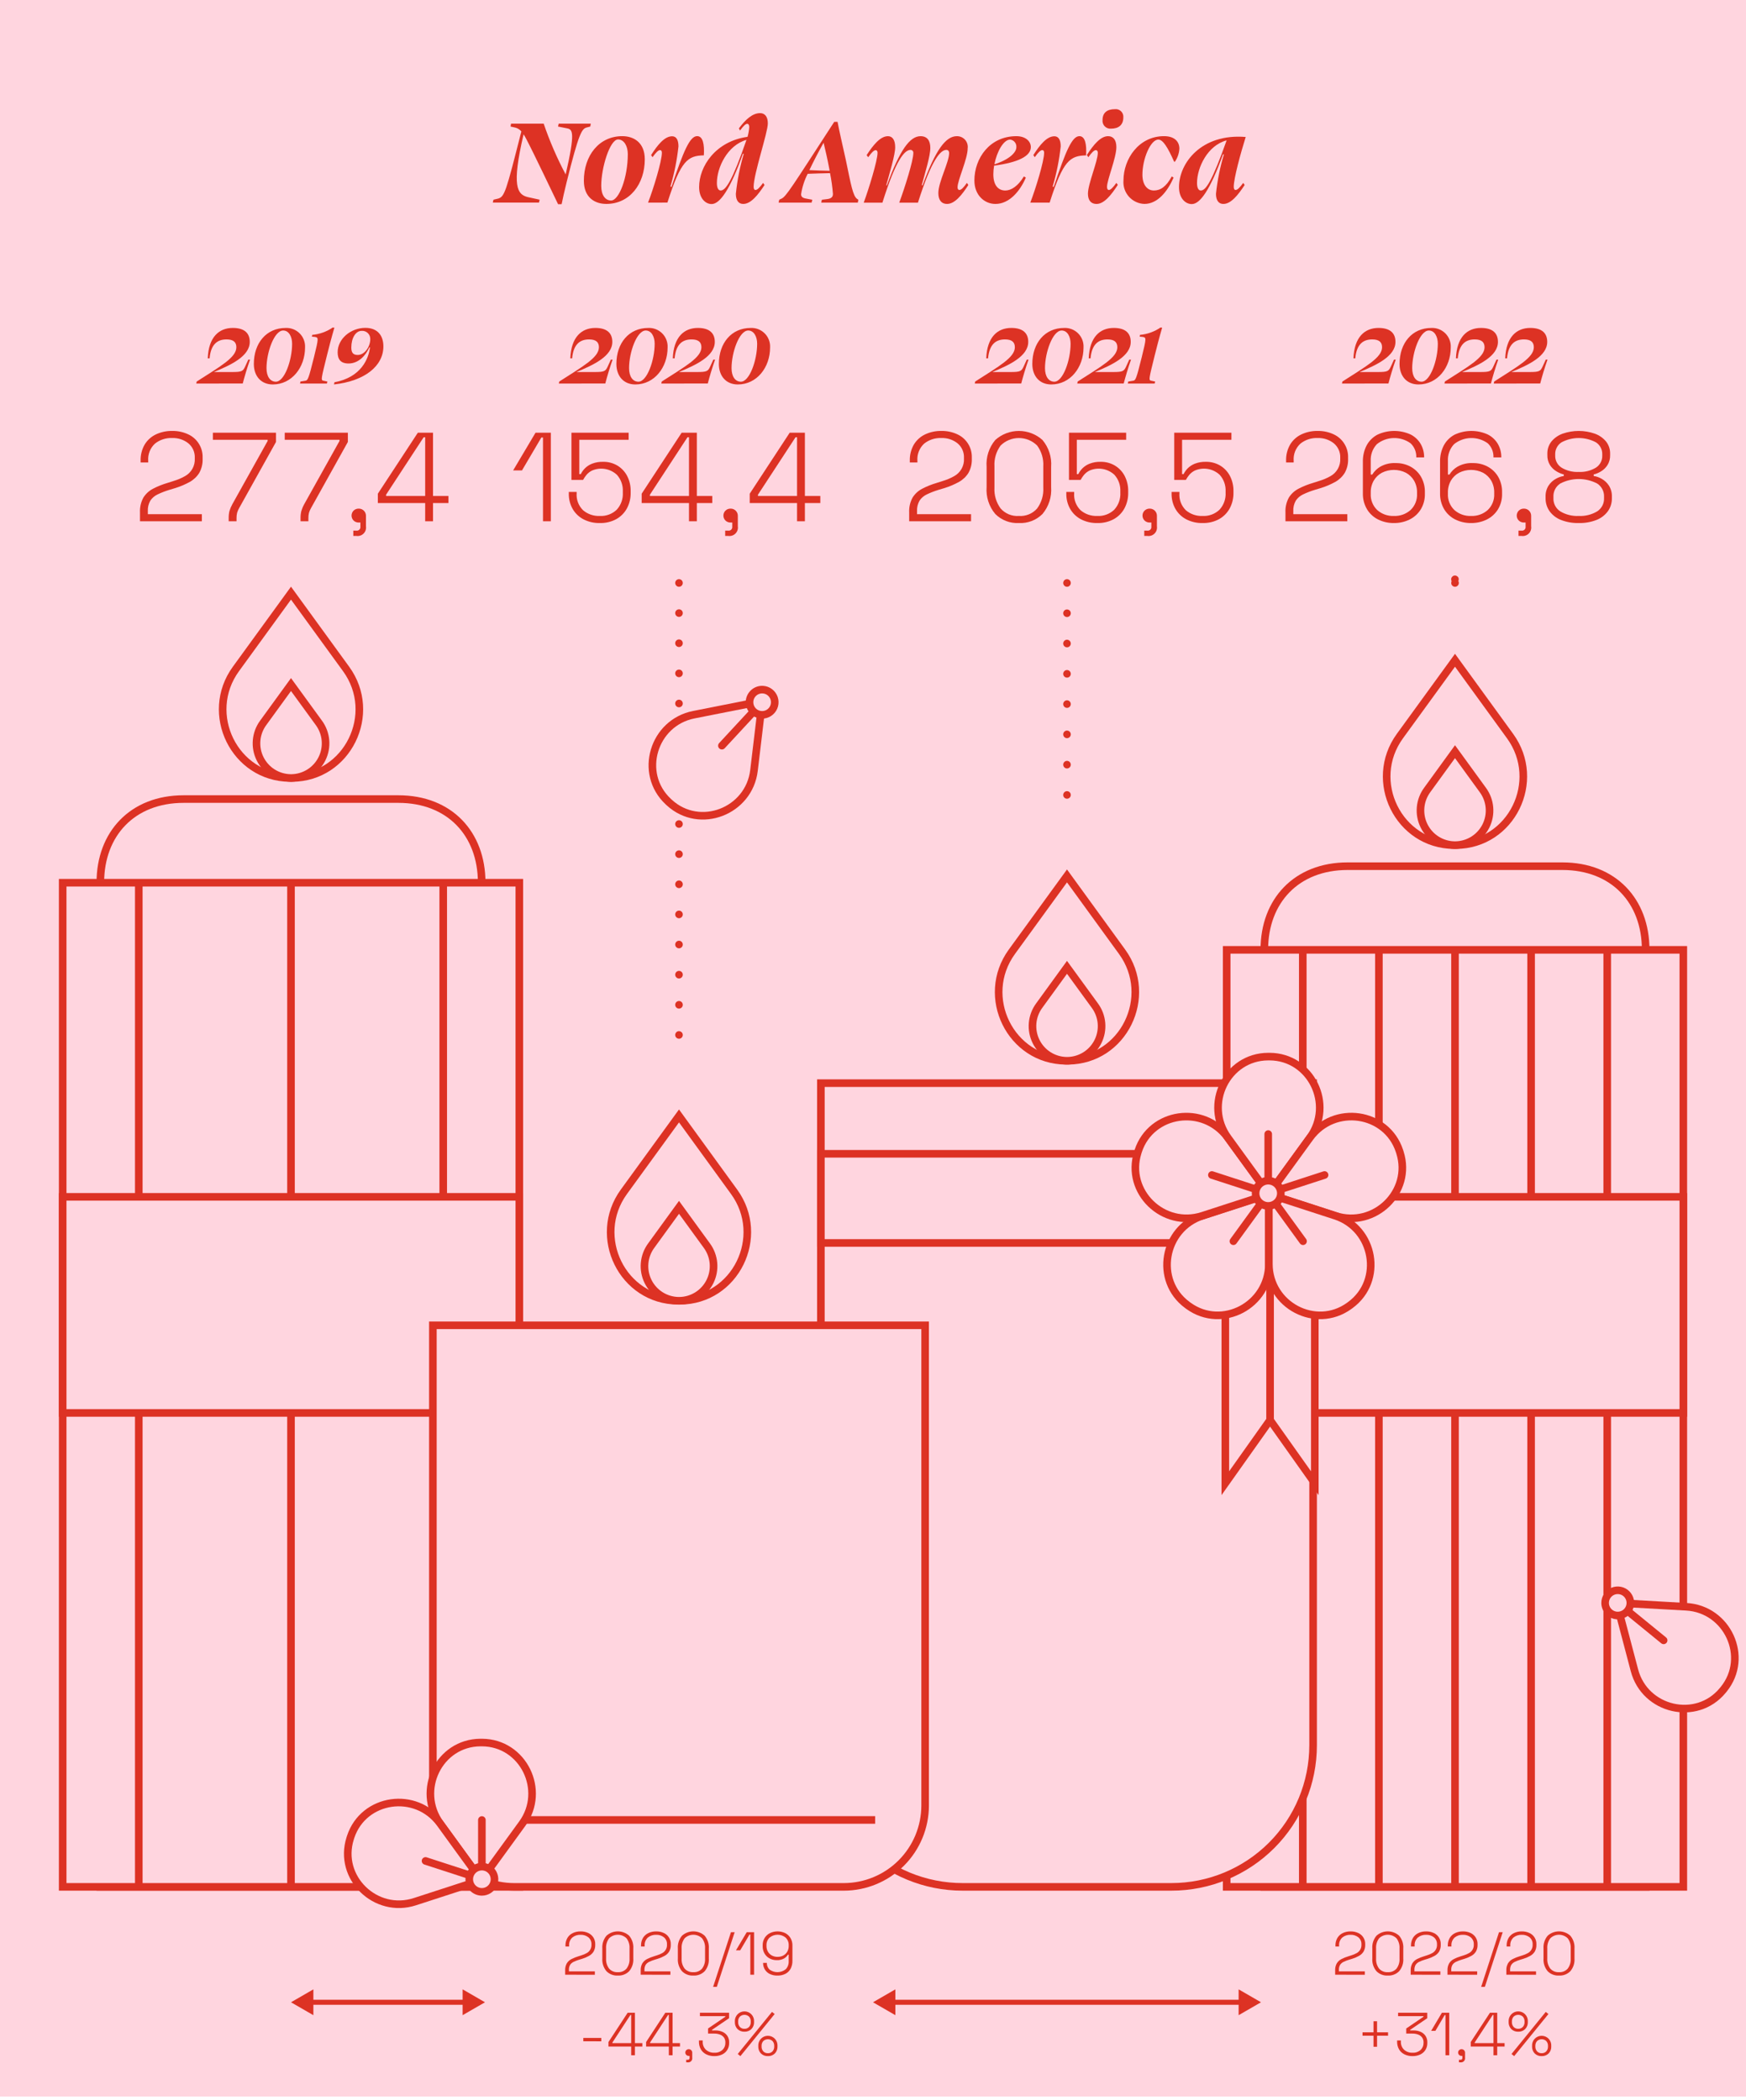
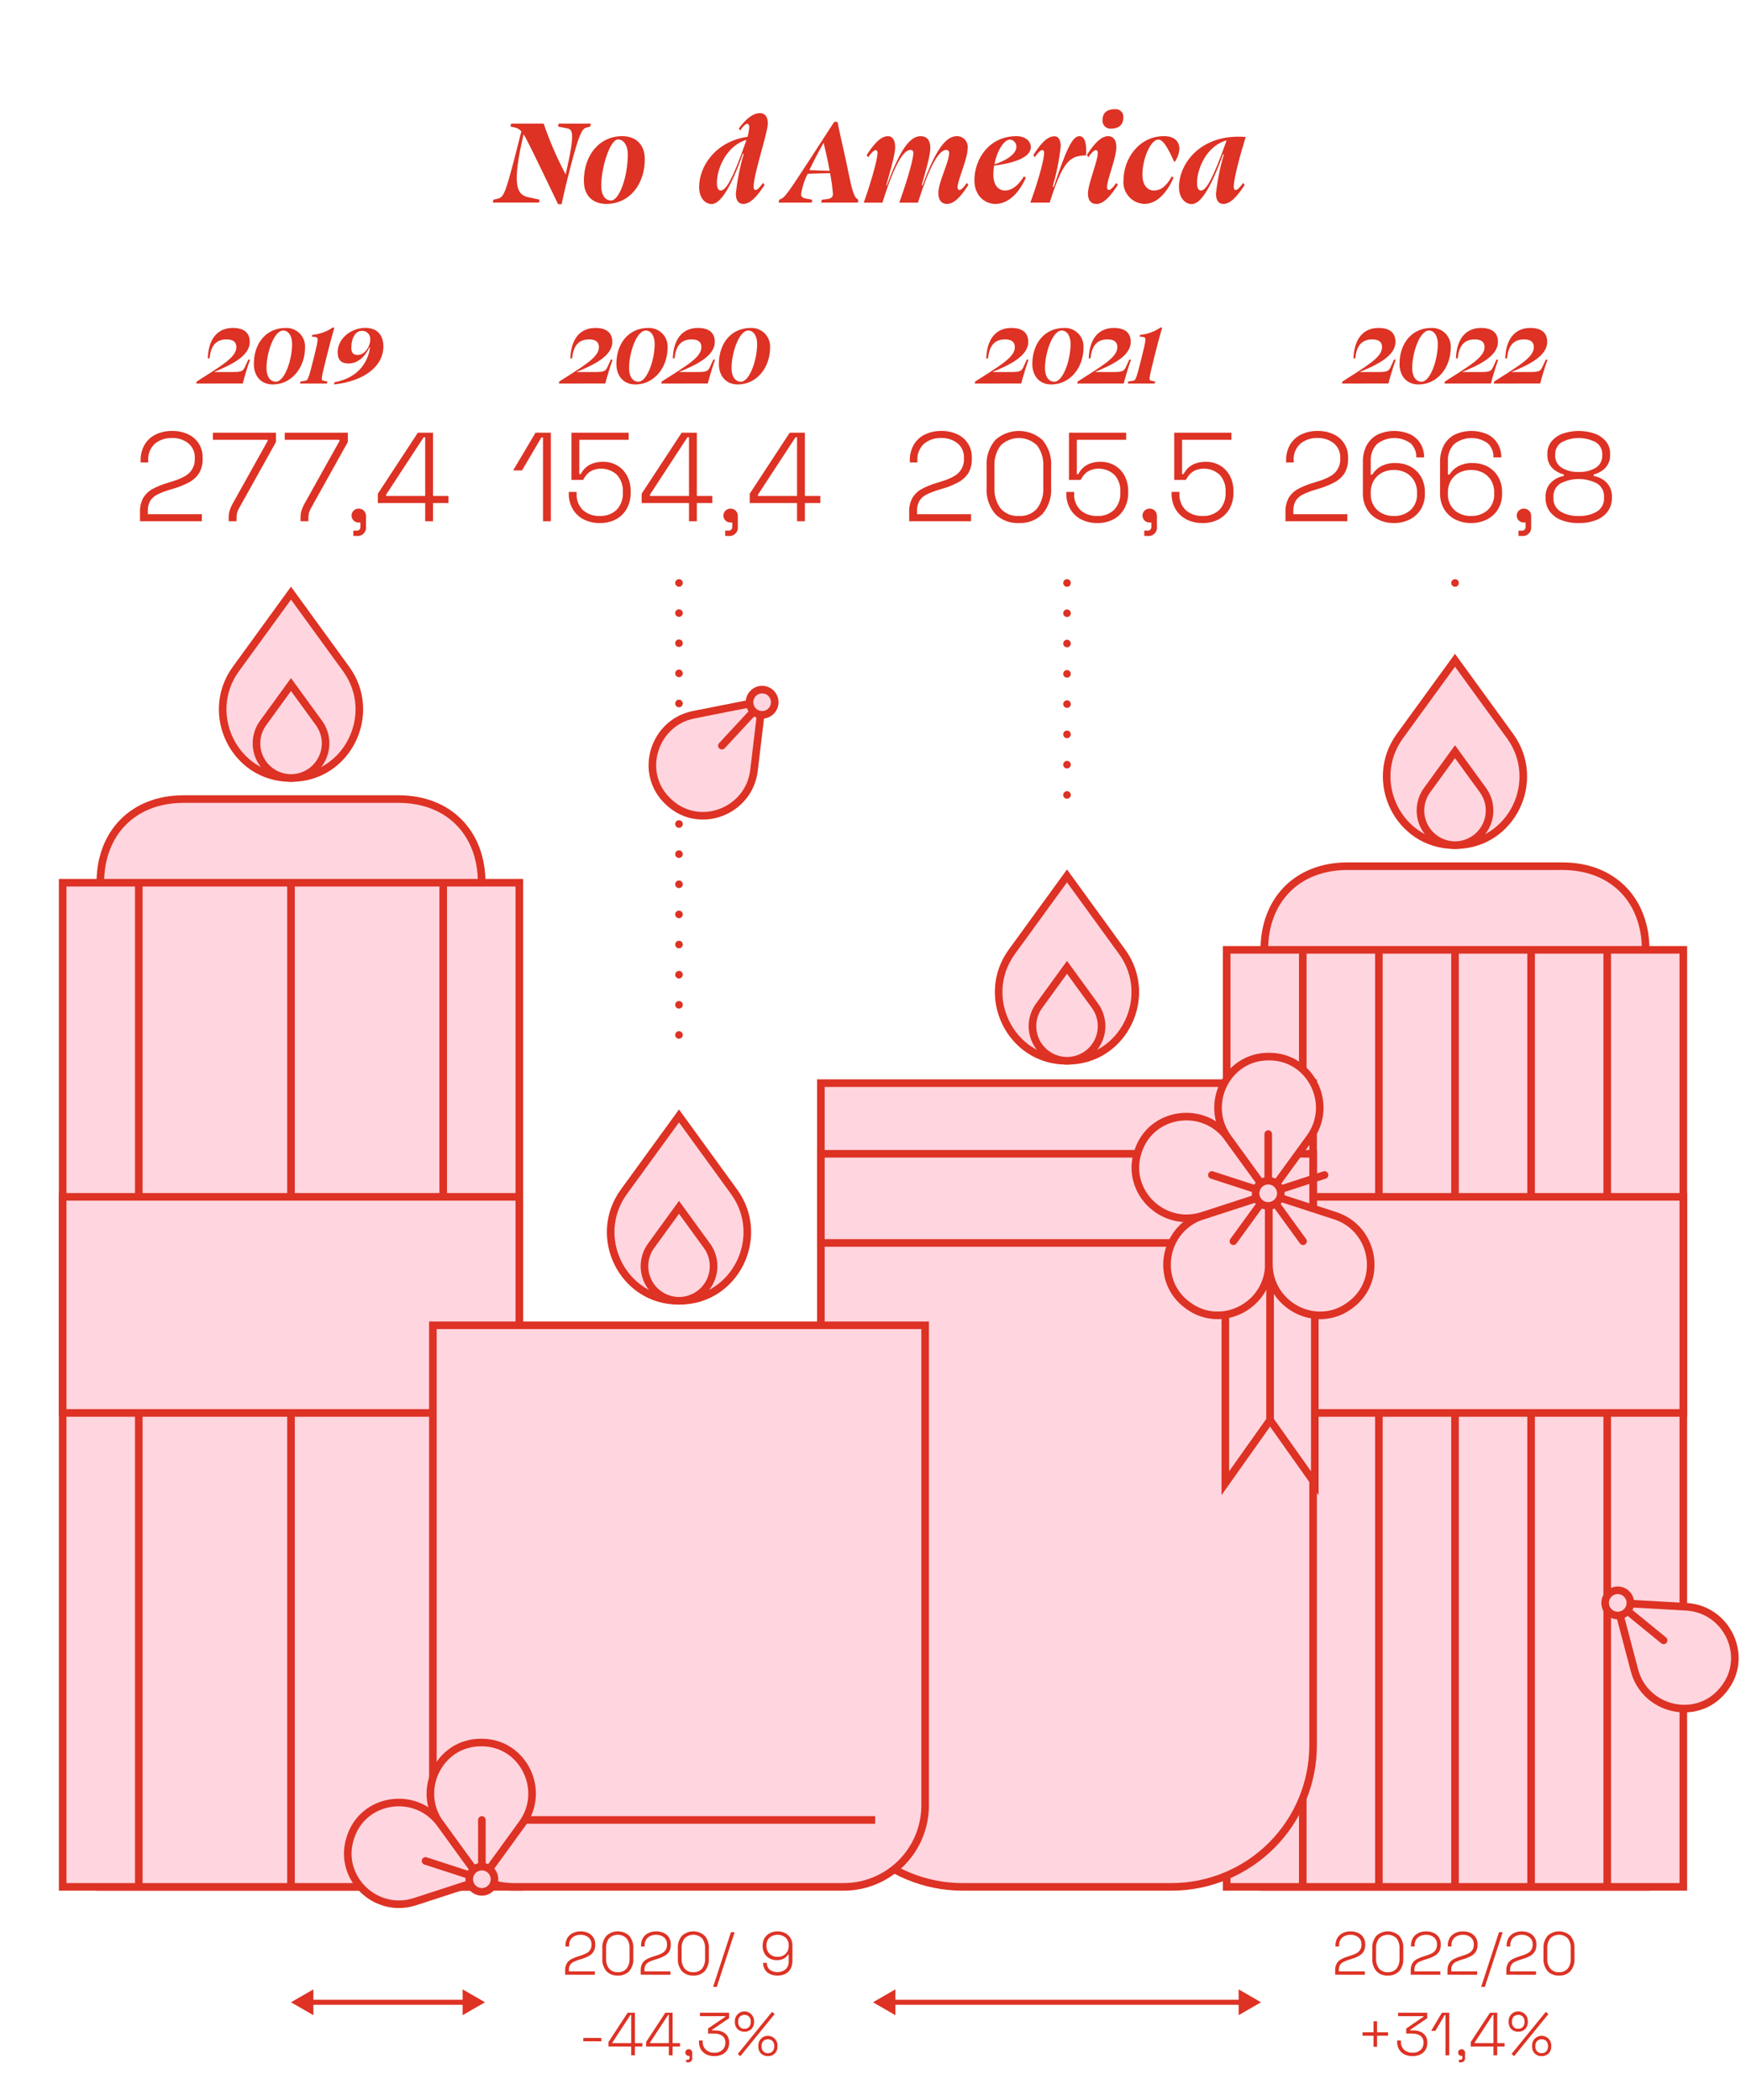
<svg xmlns="http://www.w3.org/2000/svg" width="100%" viewBox="0 0 345 415" fill="none">
-   <path d="M345 0H0V414.282H345V0Z" fill="#FFD5DF" />
  <path d="M57.5 395.655L61.921 398.207V393.1L57.5 395.655ZM95.833 395.655L91.412 393.1V398.205L95.833 395.655ZM61.479 396.155H91.854V395.155H61.479V396.155Z" fill="#DD3224" />
  <path d="M172.5 395.655L176.921 398.207V393.1L172.5 395.655ZM249.167 395.655L244.746 393.102V398.207L249.167 395.655ZM176.479 396.155H245.188V395.155H176.479V396.155Z" fill="#DD3224" />
  <path d="M111.673 390.211V389.383C111.648 388.888 111.76 388.396 111.996 387.961C112.219 387.607 112.532 387.32 112.903 387.127C113.342 386.899 113.802 386.714 114.277 386.575L114.877 386.383C115.238 386.276 115.586 386.129 115.915 385.946C116.22 385.784 116.473 385.538 116.642 385.236C116.811 384.935 116.89 384.591 116.869 384.246V384.2C116.881 383.939 116.832 383.679 116.727 383.44C116.622 383.201 116.463 382.989 116.263 382.821C115.825 382.475 115.278 382.298 114.721 382.321C114.13 382.296 113.551 382.486 113.089 382.855C112.867 383.06 112.694 383.313 112.584 383.595C112.474 383.877 112.429 384.18 112.453 384.481V384.637H111.733V384.481C111.715 383.941 111.848 383.407 112.117 382.939C112.37 382.522 112.739 382.189 113.179 381.979C113.661 381.752 114.188 381.64 114.721 381.649C115.245 381.638 115.764 381.747 116.239 381.967C116.66 382.16 117.016 382.473 117.26 382.867C117.505 383.26 117.627 383.718 117.613 384.181V384.289C117.632 384.756 117.522 385.219 117.295 385.627C117.074 385.983 116.767 386.276 116.401 386.479C115.97 386.72 115.516 386.915 115.045 387.061L114.445 387.242C114.068 387.355 113.7 387.497 113.345 387.667C113.066 387.797 112.827 388 112.655 388.255C112.478 388.563 112.395 388.915 112.415 389.269V389.545H117.539V390.217L111.673 390.211Z" fill="#DD3224" />
  <path d="M122.077 390.379C121.664 390.401 121.252 390.335 120.866 390.187C120.481 390.04 120.13 389.813 119.838 389.521C119.242 388.811 118.947 387.896 119.016 386.971V385.051C118.947 384.126 119.242 383.211 119.838 382.501C120.453 381.949 121.25 381.643 122.076 381.643C122.903 381.643 123.7 381.949 124.315 382.501C124.911 383.211 125.205 384.127 125.136 385.051V386.971C125.205 387.896 124.911 388.811 124.315 389.521C124.022 389.812 123.672 390.039 123.287 390.187C122.901 390.335 122.489 390.4 122.077 390.379ZM122.077 389.707C122.401 389.73 122.727 389.678 123.027 389.554C123.328 389.43 123.596 389.238 123.81 388.993C124.228 388.423 124.434 387.725 124.392 387.019V385C124.434 384.295 124.228 383.597 123.81 383.027C123.349 382.569 122.726 382.312 122.076 382.312C121.426 382.312 120.803 382.569 120.342 383.027C119.924 383.597 119.718 384.295 119.76 385V387.016C119.718 387.722 119.924 388.42 120.342 388.99C120.556 389.236 120.824 389.428 121.125 389.552C121.426 389.677 121.752 389.73 122.077 389.707Z" fill="#DD3224" />
  <path d="M126.6 390.211V389.383C126.574 388.888 126.686 388.396 126.923 387.961C127.146 387.608 127.458 387.32 127.829 387.127C128.268 386.899 128.728 386.714 129.203 386.575L129.803 386.383C130.164 386.276 130.512 386.129 130.841 385.946C131.146 385.784 131.398 385.538 131.567 385.236C131.736 384.935 131.815 384.591 131.794 384.246V384.2C131.806 383.94 131.759 383.68 131.655 383.441C131.551 383.201 131.393 382.989 131.194 382.821C130.756 382.475 130.209 382.298 129.652 382.321C129.061 382.296 128.482 382.486 128.02 382.855C127.798 383.06 127.625 383.313 127.515 383.595C127.404 383.876 127.359 384.179 127.383 384.481V384.637H126.664V384.481C126.646 383.941 126.779 383.408 127.047 382.939C127.3 382.522 127.67 382.188 128.11 381.979C128.592 381.752 129.119 381.64 129.652 381.649C130.175 381.638 130.694 381.746 131.169 381.967C131.591 382.159 131.946 382.472 132.191 382.866C132.435 383.26 132.558 383.718 132.543 384.181V384.289C132.562 384.756 132.453 385.219 132.226 385.627C132.004 385.983 131.694 386.277 131.326 386.479C130.896 386.72 130.442 386.915 129.971 387.061L129.371 387.242C128.994 387.355 128.626 387.498 128.271 387.667C127.992 387.797 127.753 388 127.58 388.255C127.404 388.563 127.321 388.915 127.341 389.269V389.545H132.465V390.217L126.6 390.211Z" fill="#DD3224" />
  <path d="M137 390.379C136.588 390.4 136.175 390.335 135.79 390.187C135.405 390.04 135.054 389.813 134.762 389.521C134.166 388.811 133.871 387.896 133.94 386.971V385.051C133.871 384.126 134.166 383.211 134.762 382.501C135.377 381.949 136.174 381.643 137 381.643C137.827 381.643 138.624 381.949 139.239 382.501C139.834 383.212 140.129 384.127 140.06 385.051V386.971C140.129 387.896 139.834 388.811 139.239 389.521C138.946 389.813 138.596 390.039 138.21 390.187C137.825 390.335 137.412 390.4 137 390.379ZM137 389.707C137.324 389.73 137.65 389.678 137.951 389.554C138.252 389.43 138.52 389.238 138.734 388.993C139.152 388.423 139.358 387.725 139.316 387.019V385C139.358 384.295 139.152 383.597 138.734 383.027C138.273 382.569 137.65 382.312 137 382.312C136.35 382.312 135.727 382.569 135.266 383.027C134.848 383.597 134.642 384.295 134.684 385V387.016C134.642 387.722 134.848 388.42 135.266 388.99C135.48 389.235 135.748 389.428 136.049 389.552C136.35 389.677 136.675 389.73 137 389.707Z" fill="#DD3224" />
  <path d="M140.905 392.612L144.432 381.812H145.164L141.636 392.612H140.905Z" fill="#DD3224" />
-   <path d="M148.26 390.211V382.267H148.1L146.264 385.387H145.424L147.548 381.811H149V390.211H148.26Z" fill="#DD3224" />
  <path d="M153.624 390.379C153.085 390.396 152.549 390.281 152.065 390.043C151.663 389.841 151.33 389.526 151.105 389.137C150.887 388.751 150.775 388.314 150.781 387.871H151.525C151.514 388.119 151.557 388.366 151.65 388.596C151.744 388.825 151.885 389.033 152.065 389.203C152.533 389.543 153.1 389.719 153.678 389.705C154.256 389.691 154.814 389.487 155.265 389.125C155.463 388.911 155.616 388.658 155.715 388.384C155.814 388.109 155.856 387.817 155.84 387.525V386.241H155.7C155.511 386.549 155.249 386.807 154.938 386.991C154.49 387.242 153.98 387.36 153.467 387.333C152.979 387.34 152.497 387.222 152.067 386.991C151.65 386.769 151.304 386.434 151.067 386.025C150.814 385.579 150.687 385.073 150.7 384.561V384.417C150.685 383.896 150.821 383.382 151.09 382.935C151.348 382.526 151.714 382.196 152.147 381.981C152.615 381.76 153.126 381.645 153.644 381.645C154.162 381.645 154.673 381.76 155.141 381.981C155.574 382.2 155.938 382.534 156.191 382.948C156.462 383.411 156.597 383.941 156.58 384.477V387.441C156.593 387.982 156.474 388.517 156.233 389.001C156.006 389.436 155.652 389.792 155.219 390.021C154.725 390.271 154.177 390.394 153.624 390.379ZM153.649 386.679C154.045 386.687 154.437 386.595 154.788 386.409C155.112 386.234 155.38 385.972 155.563 385.653C155.756 385.307 155.853 384.915 155.844 384.519V384.419C155.859 384.132 155.812 383.846 155.707 383.579C155.601 383.312 155.44 383.07 155.233 382.871C154.786 382.506 154.226 382.307 153.649 382.307C153.072 382.307 152.512 382.506 152.065 382.871C151.858 383.07 151.696 383.311 151.59 383.578C151.485 383.846 151.438 384.132 151.453 384.419V384.519C151.443 384.916 151.541 385.307 151.735 385.653C151.917 385.972 152.185 386.234 152.508 386.409C152.859 386.596 153.251 386.69 153.649 386.683V386.679Z" fill="#DD3224" />
  <path d="M115.26 403.366V402.7H118.812V403.371L115.26 403.366Z" fill="#DD3224" />
  <path d="M124.717 406.126V404.4H120.229V403.511L124.021 397.727H125.46V403.727H126.924V404.4H125.46V406.127L124.717 406.126ZM121.009 403.726H124.717V398.158H124.573L121.009 403.607V403.726Z" fill="#DD3224" />
  <path d="M132.157 406.126V404.4H127.668V403.511L131.46 397.727H132.9V403.727H134.364V404.4H132.9V406.127L132.157 406.126ZM128.449 403.726H132.157V398.158H132.012L128.449 403.607V403.726Z" fill="#DD3224" />
  <path d="M135.587 407.518V407.018H135.875C135.927 407.026 135.98 407.021 136.03 407.004C136.08 406.988 136.126 406.959 136.163 406.922C136.2 406.885 136.228 406.839 136.245 406.789C136.262 406.739 136.266 406.686 136.259 406.634V406.25H136.1C135.919 406.255 135.745 406.188 135.614 406.064C135.551 406.002 135.501 405.929 135.467 405.847C135.432 405.766 135.415 405.679 135.415 405.59C135.415 405.502 135.432 405.415 135.467 405.334C135.501 405.252 135.551 405.179 135.614 405.117C135.678 405.055 135.755 405.007 135.838 404.975C135.921 404.943 136.01 404.927 136.1 404.93C136.19 404.929 136.279 404.946 136.363 404.98C136.446 405.014 136.522 405.065 136.585 405.129C136.649 405.192 136.699 405.268 136.733 405.352C136.767 405.435 136.784 405.525 136.783 405.615V406.615C136.801 406.738 136.791 406.863 136.752 406.982C136.714 407.1 136.648 407.207 136.561 407.296C136.473 407.384 136.367 407.451 136.249 407.491C136.131 407.531 136.006 407.543 135.883 407.526L135.587 407.518Z" fill="#DD3224" />
  <path d="M141.144 406.294C140.603 406.303 140.067 406.188 139.578 405.958C139.13 405.745 138.754 405.405 138.498 404.98C138.226 404.508 138.091 403.97 138.108 403.426V403.2H138.852V403.44C138.836 403.737 138.885 404.033 138.995 404.31C139.105 404.586 139.273 404.835 139.489 405.04C139.945 405.44 140.538 405.648 141.144 405.622C141.732 405.658 142.31 405.46 142.752 405.071C142.94 404.892 143.089 404.676 143.188 404.436C143.287 404.196 143.335 403.937 143.328 403.678V403.607C143.345 403.247 143.241 402.892 143.035 402.598C142.83 402.337 142.556 402.139 142.243 402.029C141.89 401.901 141.518 401.838 141.143 401.842H139.908V400.834L143.315 398.518V398.4H138.3V397.727H144.06V398.807L140.688 401.099V401.219H141.348C141.826 401.21 142.3 401.302 142.741 401.489C143.133 401.656 143.469 401.931 143.712 402.281C143.963 402.667 144.089 403.121 144.073 403.581V403.701C144.084 404.18 143.959 404.653 143.712 405.064C143.465 405.457 143.111 405.771 142.692 405.969C142.208 406.195 141.678 406.306 141.144 406.294Z" fill="#DD3224" />
  <path d="M147.1 401.47C146.847 401.481 146.595 401.44 146.359 401.35C146.123 401.261 145.907 401.124 145.726 400.948C145.548 400.762 145.411 400.542 145.321 400.302C145.231 400.061 145.192 399.804 145.205 399.548V399.476C145.188 399.217 145.224 398.956 145.312 398.712C145.4 398.467 145.537 398.243 145.714 398.053C145.892 397.864 146.107 397.713 146.345 397.609C146.584 397.506 146.841 397.453 147.101 397.453C147.361 397.453 147.618 397.506 147.856 397.609C148.095 397.713 148.309 397.864 148.487 398.053C148.665 398.243 148.802 398.467 148.889 398.712C148.977 398.956 149.014 399.217 148.997 399.476V399.548C149.01 399.805 148.97 400.061 148.88 400.302C148.79 400.543 148.652 400.762 148.474 400.948C148.292 401.124 148.077 401.261 147.841 401.35C147.604 401.44 147.352 401.481 147.1 401.47ZM146.3 406.294L145.772 405.874L152.541 397.558L153.069 397.978L146.3 406.294ZM147.1 400.894C147.269 400.903 147.438 400.874 147.596 400.811C147.753 400.748 147.895 400.652 148.012 400.529C148.243 400.266 148.363 399.924 148.348 399.574V399.454C148.365 399.102 148.245 398.758 148.012 398.494C147.765 398.263 147.439 398.134 147.1 398.134C146.762 398.134 146.436 398.263 146.189 398.494C145.955 398.758 145.834 399.102 145.852 399.454V399.574C145.837 399.924 145.957 400.266 146.189 400.529C146.305 400.652 146.447 400.748 146.604 400.811C146.762 400.874 146.931 400.902 147.1 400.894ZM151.733 406.294C151.48 406.305 151.228 406.264 150.992 406.175C150.756 406.085 150.54 405.948 150.359 405.773C150.181 405.587 150.043 405.367 149.953 405.127C149.863 404.886 149.823 404.629 149.836 404.373V404.3C149.819 404.04 149.855 403.78 149.943 403.536C150.031 403.291 150.168 403.067 150.345 402.877C150.523 402.688 150.738 402.537 150.976 402.433C151.215 402.33 151.472 402.277 151.732 402.277C151.992 402.277 152.249 402.33 152.487 402.433C152.726 402.537 152.94 402.688 153.118 402.877C153.296 403.067 153.433 403.291 153.52 403.536C153.608 403.78 153.645 404.04 153.628 404.3V404.372C153.64 404.628 153.601 404.885 153.511 405.125C153.422 405.366 153.284 405.586 153.107 405.772C152.925 405.948 152.708 406.085 152.471 406.175C152.234 406.265 151.981 406.305 151.728 406.294H151.733ZM151.733 405.718C151.902 405.726 152.071 405.698 152.229 405.634C152.386 405.571 152.528 405.475 152.645 405.352C152.876 405.089 152.996 404.748 152.981 404.399V404.279C152.999 403.927 152.878 403.583 152.645 403.319C152.398 403.087 152.072 402.958 151.733 402.958C151.394 402.958 151.068 403.087 150.821 403.319C150.587 403.582 150.467 403.927 150.485 404.279V404.399C150.469 404.748 150.589 405.09 150.821 405.352C150.937 405.474 151.078 405.571 151.234 405.634C151.391 405.697 151.559 405.726 151.728 405.718H151.733Z" fill="#DD3224" />
  <path d="M263.819 390.211V389.383C263.793 388.888 263.905 388.396 264.142 387.961C264.365 387.608 264.677 387.32 265.048 387.127C265.487 386.899 265.947 386.714 266.422 386.575L267.022 386.383C267.383 386.276 267.731 386.129 268.06 385.946C268.365 385.784 268.617 385.538 268.786 385.236C268.955 384.935 269.034 384.591 269.013 384.246V384.2C269.025 383.939 268.976 383.679 268.872 383.44C268.767 383.201 268.608 382.989 268.408 382.821C267.97 382.475 267.423 382.298 266.866 382.321C266.275 382.296 265.696 382.486 265.234 382.855C265.012 383.06 264.839 383.313 264.729 383.595C264.618 383.876 264.573 384.179 264.597 384.481V384.637H263.877V384.481C263.86 383.941 263.992 383.407 264.261 382.939C264.514 382.522 264.884 382.188 265.324 381.979C265.806 381.752 266.334 381.639 266.866 381.649C267.389 381.638 267.908 381.746 268.383 381.967C268.805 382.159 269.16 382.472 269.405 382.866C269.649 383.26 269.772 383.718 269.757 384.181V384.289C269.776 384.756 269.667 385.219 269.44 385.627C269.219 385.983 268.911 386.276 268.545 386.479C268.115 386.719 267.661 386.915 267.19 387.061L266.59 387.242C266.213 387.355 265.845 387.497 265.49 387.667C265.211 387.797 264.972 388 264.799 388.255C264.623 388.563 264.54 388.915 264.56 389.269V389.545H269.684V390.217L263.819 390.211Z" fill="#DD3224" />
  <path d="M274.222 390.379C273.81 390.4 273.398 390.335 273.012 390.187C272.627 390.039 272.276 389.813 271.984 389.521C271.388 388.811 271.092 387.896 271.161 386.971V385.051C271.092 384.126 271.388 383.211 271.984 382.501C272.599 381.949 273.396 381.643 274.222 381.643C275.048 381.643 275.845 381.949 276.46 382.501C277.056 383.211 277.351 384.126 277.282 385.051V386.971C277.351 387.896 277.056 388.811 276.46 389.521C276.168 389.812 275.817 390.039 275.432 390.187C275.046 390.335 274.634 390.4 274.222 390.379ZM274.222 389.707C274.546 389.73 274.872 389.678 275.173 389.554C275.473 389.43 275.741 389.238 275.955 388.993C276.373 388.423 276.579 387.725 276.537 387.019V385C276.579 384.295 276.373 383.597 275.955 383.027C275.494 382.569 274.871 382.312 274.222 382.312C273.572 382.312 272.949 382.569 272.488 383.027C272.07 383.597 271.864 384.295 271.906 385V387.016C271.864 387.722 272.07 388.42 272.488 388.99C272.702 389.236 272.97 389.429 273.271 389.553C273.571 389.677 273.897 389.73 274.222 389.707Z" fill="#DD3224" />
  <path d="M278.746 390.211V389.383C278.721 388.888 278.833 388.396 279.07 387.961C279.292 387.607 279.605 387.319 279.976 387.127C280.415 386.899 280.875 386.714 281.35 386.575L281.95 386.383C282.311 386.276 282.659 386.129 282.988 385.946C283.293 385.784 283.546 385.538 283.715 385.236C283.884 384.935 283.962 384.591 283.941 384.246V384.2C283.953 383.939 283.904 383.679 283.799 383.44C283.694 383.201 283.535 382.989 283.335 382.821C282.897 382.475 282.35 382.298 281.793 382.321C281.202 382.296 280.623 382.486 280.161 382.855C279.939 383.06 279.766 383.313 279.656 383.595C279.546 383.877 279.501 384.18 279.525 384.481V384.637H278.805V384.481C278.788 383.941 278.921 383.407 279.189 382.939C279.442 382.522 279.811 382.189 280.251 381.979C280.733 381.752 281.261 381.64 281.793 381.649C282.317 381.638 282.836 381.747 283.311 381.967C283.733 382.159 284.089 382.472 284.333 382.866C284.578 383.26 284.7 383.718 284.685 384.181V384.289C284.704 384.756 284.594 385.218 284.368 385.627C284.146 385.983 283.836 386.277 283.468 386.479C283.038 386.719 282.584 386.915 282.113 387.061L281.513 387.242C281.136 387.355 280.768 387.497 280.413 387.667C280.134 387.797 279.896 388 279.723 388.255C279.547 388.563 279.464 388.915 279.484 389.269V389.545H284.608V390.217L278.746 390.211Z" fill="#DD3224" />
  <path d="M286.018 390.211V389.383C285.992 388.888 286.104 388.396 286.341 387.961C286.564 387.608 286.876 387.32 287.247 387.127C287.686 386.899 288.146 386.714 288.621 386.575L289.221 386.383C289.582 386.276 289.93 386.129 290.259 385.946C290.564 385.784 290.816 385.538 290.985 385.236C291.154 384.935 291.233 384.591 291.212 384.246V384.2C291.224 383.939 291.175 383.679 291.071 383.44C290.966 383.201 290.807 382.989 290.607 382.821C290.169 382.475 289.622 382.298 289.065 382.321C288.474 382.296 287.895 382.486 287.433 382.855C287.211 383.06 287.038 383.313 286.928 383.595C286.817 383.876 286.772 384.179 286.796 384.481V384.637H286.077V384.481C286.059 383.941 286.192 383.408 286.46 382.939C286.713 382.522 287.083 382.188 287.523 381.979C288.005 381.752 288.533 381.64 289.065 381.649C289.588 381.638 290.107 381.746 290.582 381.967C291.004 382.159 291.359 382.472 291.604 382.866C291.848 383.26 291.971 383.718 291.956 384.181V384.289C291.975 384.756 291.866 385.219 291.639 385.627C291.418 385.983 291.11 386.276 290.744 386.479C290.314 386.72 289.86 386.915 289.389 387.061L288.789 387.242C288.412 387.355 288.044 387.498 287.689 387.667C287.41 387.797 287.171 388 286.998 388.255C286.822 388.563 286.739 388.915 286.759 389.269V389.545H291.883V390.217L286.018 390.211Z" fill="#DD3224" />
  <path d="M292.666 392.612L296.194 381.812H296.926L293.398 392.612H292.666Z" fill="#DD3224" />
  <path d="M297.646 390.211V389.383C297.62 388.888 297.732 388.396 297.969 387.961C298.192 387.608 298.504 387.32 298.875 387.127C299.314 386.899 299.774 386.714 300.249 386.575L300.849 386.383C301.21 386.276 301.558 386.129 301.887 385.946C302.192 385.784 302.445 385.538 302.614 385.236C302.783 384.935 302.861 384.591 302.84 384.246V384.2C302.852 383.939 302.803 383.679 302.699 383.44C302.594 383.201 302.435 382.989 302.235 382.821C301.797 382.475 301.25 382.298 300.693 382.321C300.102 382.296 299.523 382.486 299.061 382.855C298.839 383.06 298.666 383.313 298.556 383.595C298.445 383.876 298.4 384.179 298.424 384.481V384.637H297.704V384.481C297.687 383.941 297.82 383.407 298.088 382.939C298.341 382.522 298.711 382.188 299.151 381.979C299.633 381.752 300.161 381.64 300.693 381.649C301.216 381.638 301.735 381.746 302.21 381.967C302.632 382.159 302.988 382.472 303.232 382.866C303.477 383.26 303.599 383.718 303.584 384.181V384.289C303.603 384.756 303.494 385.219 303.267 385.627C303.046 385.983 302.738 386.276 302.372 386.479C301.942 386.72 301.488 386.915 301.017 387.061L300.417 387.242C300.04 387.355 299.672 387.498 299.317 387.667C299.038 387.797 298.799 388 298.626 388.255C298.45 388.563 298.367 388.915 298.387 389.269V389.545H303.511V390.217L297.646 390.211Z" fill="#DD3224" />
  <path d="M308.05 390.379C307.638 390.4 307.226 390.335 306.84 390.187C306.455 390.039 306.104 389.813 305.812 389.521C305.216 388.811 304.921 387.896 304.99 386.971V385.051C304.921 384.126 305.216 383.211 305.812 382.501C306.427 381.949 307.224 381.643 308.05 381.643C308.876 381.643 309.673 381.949 310.288 382.501C310.884 383.211 311.179 384.126 311.11 385.051V386.971C311.179 387.896 310.884 388.811 310.288 389.521C309.996 389.813 309.645 390.039 309.26 390.187C308.875 390.335 308.462 390.4 308.05 390.379ZM308.05 389.707C308.375 389.73 308.7 389.678 309.001 389.554C309.302 389.43 309.57 389.238 309.784 388.993C310.202 388.423 310.408 387.725 310.366 387.019V385C310.408 384.295 310.202 383.597 309.784 383.027C309.323 382.569 308.7 382.312 308.05 382.312C307.4 382.312 306.777 382.569 306.316 383.027C305.898 383.597 305.692 384.295 305.734 385V387.016C305.692 387.722 305.898 388.42 306.316 388.99C306.53 389.235 306.798 389.428 307.099 389.552C307.4 389.677 307.725 389.73 308.05 389.707Z" fill="#DD3224" />
  <path d="M271.4 404.447V402.262H269.228V401.59H271.4V399.406H272.1V401.59H274.272V402.262H272.1V404.447H271.4Z" fill="#DD3224" />
  <path d="M279.1 406.294C278.56 406.303 278.024 406.188 277.535 405.958C277.087 405.745 276.711 405.405 276.454 404.98C276.183 404.508 276.048 403.97 276.064 403.426V403.2H276.808V403.44C276.792 403.737 276.841 404.033 276.951 404.31C277.061 404.586 277.23 404.835 277.445 405.04C277.901 405.44 278.494 405.648 279.1 405.622C279.688 405.658 280.266 405.46 280.708 405.071C280.897 404.892 281.045 404.676 281.145 404.436C281.244 404.196 281.292 403.938 281.285 403.678V403.607C281.302 403.247 281.198 402.892 280.991 402.598C280.787 402.337 280.512 402.139 280.199 402.029C279.847 401.901 279.474 401.838 279.099 401.842H277.864V400.834L281.271 398.518V398.4H276.255V397.727H282.015V398.807L278.643 401.099V401.219H279.303C279.781 401.21 280.256 401.302 280.696 401.489C281.088 401.656 281.424 401.931 281.667 402.281C281.918 402.667 282.045 403.121 282.028 403.581V403.701C282.039 404.18 281.914 404.653 281.667 405.064C281.421 405.457 281.067 405.771 280.647 405.969C280.163 406.195 279.634 406.306 279.1 406.294Z" fill="#DD3224" />
  <path d="M285.618 406.126V398.182H285.461L283.625 401.302H282.786L284.91 397.726H286.362V406.126H285.618Z" fill="#DD3224" />
  <path d="M288.281 407.518V407.018H288.569C288.621 407.025 288.674 407.021 288.724 407.004C288.774 406.987 288.82 406.959 288.857 406.922C288.895 406.885 288.923 406.839 288.939 406.789C288.956 406.739 288.961 406.686 288.953 406.634V406.25H288.8C288.62 406.254 288.445 406.188 288.314 406.064C288.251 406.002 288.201 405.928 288.167 405.847C288.133 405.766 288.116 405.679 288.116 405.59C288.116 405.502 288.133 405.415 288.167 405.334C288.201 405.252 288.251 405.179 288.314 405.117C288.379 405.055 288.455 405.007 288.538 404.975C288.622 404.943 288.711 404.928 288.8 404.93C288.89 404.929 288.98 404.946 289.063 404.98C289.147 405.014 289.223 405.064 289.286 405.128C289.35 405.192 289.401 405.268 289.434 405.352C289.468 405.435 289.485 405.525 289.484 405.615V406.615C289.502 406.738 289.492 406.863 289.453 406.981C289.415 407.1 289.349 407.207 289.262 407.296C289.175 407.384 289.068 407.451 288.95 407.491C288.833 407.531 288.707 407.543 288.584 407.526L288.281 407.518Z" fill="#DD3224" />
  <path d="M295.1 406.126V404.4H290.612V403.511L294.404 397.727H295.843V403.727H297.3V404.4H295.84V406.127L295.1 406.126ZM291.392 403.726H295.1V398.158H294.956L291.392 403.607V403.726Z" fill="#DD3224" />
  <path d="M299.993 401.47C299.741 401.481 299.488 401.44 299.252 401.35C299.016 401.261 298.801 401.124 298.619 400.948C298.441 400.762 298.303 400.542 298.214 400.302C298.124 400.061 298.084 399.804 298.097 399.548V399.476C298.08 399.217 298.117 398.956 298.204 398.712C298.292 398.467 298.429 398.243 298.607 398.053C298.784 397.864 298.999 397.713 299.238 397.609C299.476 397.506 299.733 397.453 299.993 397.453C300.253 397.453 300.51 397.506 300.749 397.609C300.987 397.713 301.202 397.864 301.379 398.053C301.557 398.243 301.694 398.467 301.782 398.712C301.869 398.956 301.906 399.217 301.889 399.476V399.548C301.902 399.804 301.862 400.061 301.772 400.302C301.683 400.542 301.545 400.762 301.367 400.948C301.186 401.124 300.97 401.261 300.734 401.35C300.498 401.44 300.246 401.481 299.993 401.47ZM299.193 406.294L298.665 405.874L305.433 397.558L305.961 397.978L299.193 406.294ZM299.993 400.894C300.162 400.902 300.332 400.874 300.489 400.811C300.646 400.748 300.788 400.652 300.905 400.529C301.136 400.266 301.256 399.924 301.241 399.574V399.454C301.258 399.102 301.138 398.758 300.905 398.494C300.658 398.262 300.332 398.134 299.993 398.134C299.654 398.134 299.328 398.262 299.081 398.494C298.848 398.758 298.728 399.102 298.745 399.454V399.574C298.73 399.924 298.85 400.266 299.081 400.529C299.198 400.652 299.34 400.748 299.497 400.811C299.655 400.874 299.824 400.902 299.993 400.894ZM304.625 406.294C304.373 406.305 304.121 406.264 303.884 406.175C303.648 406.085 303.433 405.948 303.251 405.773C303.074 405.587 302.936 405.367 302.846 405.127C302.756 404.886 302.717 404.629 302.729 404.373V404.3C302.712 404.04 302.749 403.78 302.836 403.536C302.924 403.291 303.061 403.067 303.239 402.877C303.416 402.688 303.631 402.537 303.87 402.433C304.108 402.33 304.365 402.277 304.625 402.277C304.885 402.277 305.142 402.33 305.381 402.433C305.619 402.537 305.834 402.688 306.011 402.877C306.189 403.067 306.326 403.291 306.414 403.536C306.501 403.78 306.538 404.04 306.521 404.3V404.372C306.534 404.628 306.494 404.885 306.404 405.126C306.314 405.366 306.176 405.586 305.999 405.772C305.817 405.948 305.602 406.085 305.366 406.174C305.13 406.264 304.877 406.305 304.625 406.294ZM304.625 405.718C304.794 405.726 304.964 405.698 305.121 405.635C305.278 405.571 305.42 405.475 305.537 405.352C305.768 405.089 305.888 404.748 305.873 404.399V404.279C305.891 403.927 305.77 403.583 305.537 403.319C305.29 403.087 304.964 402.958 304.625 402.958C304.286 402.958 303.96 403.087 303.713 403.319C303.48 403.583 303.359 403.927 303.377 404.279V404.399C303.362 404.748 303.482 405.089 303.713 405.352C303.83 405.475 303.972 405.571 304.129 405.635C304.286 405.698 304.456 405.726 304.625 405.718Z" fill="#DD3224" />
  <path d="M325.173 372.851H249.826V187.628C249.826 178.06 256.14 171.161 266.293 171.161H308.706C318.874 171.161 325.173 178.061 325.173 187.628V372.851Z" fill="#FFD5DF" stroke="#DD3224" stroke-width="1.5" stroke-miterlimit="10" />
  <path d="M287.5 130.468L276.609 145.457C270.178 154.311 276.333 166.928 287.276 166.997H287.718C298.661 166.928 304.818 154.311 298.385 145.457L287.5 130.468Z" fill="#FFD5DF" stroke="#DD3224" stroke-width="1.5" stroke-miterlimit="10" />
  <path d="M287.5 148.534L282 156.11C281.259 157.121 280.81 158.316 280.701 159.565C280.593 160.814 280.83 162.069 281.386 163.192C281.942 164.316 282.796 165.265 283.854 165.937C284.913 166.608 286.135 166.976 287.389 167H287.614C288.867 166.977 290.09 166.61 291.149 165.939C292.208 165.268 293.062 164.319 293.619 163.196C294.176 162.072 294.413 160.818 294.305 159.569C294.197 158.32 293.749 157.125 293.008 156.113L287.5 148.534Z" fill="#FFD5DF" stroke="#DD3224" stroke-width="1.5" stroke-miterlimit="10" />
  <path d="M332.615 187.693H242.384V372.851H332.615V187.693Z" fill="#FFD5DF" stroke="#DD3224" stroke-width="1.5" stroke-miterlimit="10" />
  <path d="M257.422 187.693V372.851" stroke="#DD3224" stroke-width="1.5" stroke-miterlimit="10" />
  <path d="M272.461 187.693V372.851" stroke="#DD3224" stroke-width="1.5" stroke-miterlimit="10" />
  <path d="M287.5 187.693V372.851" stroke="#DD3224" stroke-width="1.5" stroke-miterlimit="10" />
  <path d="M302.538 187.693V372.851" stroke="#DD3224" stroke-width="1.5" stroke-miterlimit="10" />
  <path d="M317.577 187.693V372.851" stroke="#DD3224" stroke-width="1.5" stroke-miterlimit="10" />
  <path d="M332.615 236.5H242.384V279.2H332.615V236.5Z" fill="#FFD5DF" stroke="#DD3224" stroke-width="1.5" stroke-miterlimit="10" />
  <path d="M210.833 173.082L199.941 188.071C193.509 196.924 199.665 209.542 210.608 209.611H211.05C221.993 209.542 228.15 196.924 221.717 188.071L210.833 173.082Z" fill="#FFD5DF" stroke="#DD3224" stroke-width="1.5" stroke-miterlimit="10" />
  <path d="M210.833 191.148L205.333 198.724C204.593 199.735 204.144 200.931 204.037 202.18C203.929 203.428 204.166 204.683 204.723 205.806C205.279 206.929 206.133 207.878 207.192 208.549C208.251 209.22 209.474 209.587 210.727 209.611H210.952C212.205 209.588 213.428 209.22 214.487 208.55C215.546 207.879 216.401 206.93 216.957 205.807C217.514 204.683 217.751 203.429 217.643 202.18C217.536 200.931 217.087 199.735 216.346 198.724L210.833 191.148Z" fill="#FFD5DF" stroke="#DD3224" stroke-width="1.5" stroke-miterlimit="10" />
  <path d="M162.2 214.032H259.462V344.857C259.462 352.282 256.513 359.402 251.263 364.652C246.014 369.901 238.893 372.851 231.469 372.851H190.2C186.523 372.852 182.883 372.129 179.486 370.722C176.088 369.316 173.002 367.254 170.402 364.654C167.801 362.055 165.739 358.968 164.332 355.571C162.924 352.175 162.2 348.534 162.2 344.857V214.032Z" fill="#FFD5DF" stroke="#DD3224" stroke-width="1.5" stroke-miterlimit="10" />
  <path d="M162.2 245.611H259.462V227.992H162.2V245.611Z" fill="#FFD5DF" stroke="#DD3224" stroke-width="1.5" stroke-miterlimit="10" />
  <path d="M259.8 293.087V241.8H250.958V280.609L259.8 293.087Z" fill="#FFD5DF" stroke="#DD3224" stroke-width="1.5" stroke-miterlimit="10" />
  <path d="M242.117 293.087V241.8H250.959V280.609L242.117 293.087Z" fill="#FFD5DF" stroke="#DD3224" stroke-width="1.5" stroke-miterlimit="10" />
  <path d="M250.721 235.973V249.761C250.721 257.906 241.495 262.809 234.876 258.061L234.61 257.866C228.052 253.037 229.865 242.746 237.61 240.231L250.721 235.973Z" fill="#FFD5DF" stroke="#DD3224" stroke-width="1.5" stroke-miterlimit="10" stroke-linecap="round" />
  <path d="M250.721 235.973L237.608 240.234C229.862 242.75 222.348 235.492 224.815 227.734C224.849 227.628 224.883 227.523 224.915 227.418C227.479 219.689 237.824 218.233 242.615 224.818L250.721 235.973Z" fill="#FFD5DF" stroke="#DD3224" stroke-width="1.5" stroke-miterlimit="10" stroke-linecap="round" />
  <path d="M250.721 235.973L242.621 224.819C237.834 218.23 242.415 208.84 250.559 208.789H250.892C259.035 208.84 263.616 218.23 258.829 224.819L250.721 235.973Z" fill="#FFD5DF" stroke="#DD3224" stroke-width="1.5" stroke-miterlimit="10" stroke-linecap="round" />
-   <path d="M250.721 235.973L258.821 224.819C263.608 218.23 273.954 219.686 276.521 227.419C276.556 227.524 276.59 227.629 276.621 227.735C279.088 235.496 271.574 242.754 263.828 240.235L250.721 235.973Z" fill="#FFD5DF" stroke="#DD3224" stroke-width="1.5" stroke-miterlimit="10" stroke-linecap="round" />
  <path d="M250.721 235.973L263.833 240.234C271.579 242.75 273.391 253.04 266.833 257.869L266.568 258.064C259.949 262.809 250.724 257.906 250.724 249.764L250.721 235.973Z" fill="#FFD5DF" stroke="#DD3224" stroke-width="1.5" stroke-miterlimit="10" stroke-linecap="round" />
  <path d="M250.594 235.8V224.094" stroke="#DD3224" stroke-width="1.5" stroke-miterlimit="10" stroke-linecap="round" />
  <path d="M250.594 235.8L261.727 232.182" stroke="#DD3224" stroke-width="1.5" stroke-miterlimit="10" stroke-linecap="round" />
  <path d="M250.594 235.8L257.474 245.27" stroke="#DD3224" stroke-width="1.5" stroke-miterlimit="10" stroke-linecap="round" />
  <path d="M250.594 235.8L243.713 245.27" stroke="#DD3224" stroke-width="1.5" stroke-miterlimit="10" stroke-linecap="round" />
  <path d="M250.594 235.8L239.461 232.182" stroke="#DD3224" stroke-width="1.5" stroke-miterlimit="10" stroke-linecap="round" />
  <path d="M250.594 238.293C251.087 238.293 251.57 238.147 251.98 237.873C252.39 237.599 252.71 237.209 252.898 236.753C253.087 236.298 253.136 235.796 253.04 235.312C252.944 234.828 252.706 234.384 252.357 234.035C252.008 233.687 251.564 233.449 251.08 233.353C250.596 233.257 250.095 233.306 249.639 233.495C249.183 233.684 248.794 234.004 248.52 234.414C248.246 234.825 248.1 235.307 248.1 235.8C248.1 236.461 248.363 237.096 248.831 237.563C249.299 238.031 249.933 238.293 250.594 238.293Z" fill="#FFD5DF" stroke="#DD3224" stroke-width="1.5" stroke-miterlimit="10" stroke-linecap="round" />
  <path d="M110.271 40.349C108.919 37.567 105.565 30.468 103.953 27.4C103.771 27.062 103.615 26.776 103.459 26.542C101.04 36.842 102.211 38.424 104.265 38.942L106.631 39.461L106.501 40.033H97.374L97.505 39.461L98.389 39.253C99.715 38.889 99.975 37.927 103.017 25.967C102.706 25.596 102.286 25.332 101.817 25.213L100.881 25.005L100.981 24.433H107.429C108.608 27.889 110.06 31.245 111.772 34.469C113.695 26.123 113.15 25.603 112.083 25.369L110.263 25.005L110.394 24.433H116.737L116.637 25.005L115.937 25.187C114.975 25.446 114.403 26.175 111.937 36.108C111.574 37.589 111.105 39.617 110.975 40.346L110.271 40.349Z" fill="#DD3224" />
  <path d="M115.368 35.72C115.368 30.754 118.357 26.905 122.959 26.905C125.247 26.905 127.406 28.18 127.406 31.482C127.406 36.37 124.415 40.296 119.814 40.296C117.525 40.3 115.368 39.023 115.368 35.72ZM118.799 36.735C118.799 38.529 119.579 39.62 120.749 39.62C122.31 39.62 124.049 35.12 124.049 30.442C124.049 28.882 123.322 27.556 122.125 27.556C120.515 27.556 118.799 33.12 118.799 36.735Z" fill="#DD3224" />
-   <path d="M128.054 40.036C129.094 37.359 130.785 31.846 130.785 30.182C130.785 29.844 130.655 29.662 130.42 29.662C130.082 29.662 129.62 30.104 128.939 31.062L128.653 30.646C129.926 28.646 131.304 26.928 132.813 26.928C133.619 26.928 134.061 27.628 134.061 28.928C133.77 31.614 133.239 34.267 132.474 36.858L132.683 36.937C135.048 29.864 136.296 26.899 137.752 26.899C138.897 26.899 139.208 28.512 139.078 30.699C135.933 30.777 134.554 31.635 131.878 40.033L128.054 40.036Z" fill="#DD3224" />
  <path d="M146.956 30.416L146.8 30.364C144.3 37.41 142.25 40.322 140.613 40.322C139.413 40.322 138.142 39.204 138.142 36.968C138.142 32.861 141.392 27.92 147.71 27.036C147.889 26.408 148.003 25.763 148.048 25.112C148.048 24.696 147.892 24.462 147.632 24.462C147.321 24.462 146.853 24.93 146.232 25.788L146 25.372C147.3 23.63 148.677 22.356 150.186 22.356C151.095 22.356 151.719 23.006 151.719 24.384C151.719 26.204 148.912 34.368 148.912 36.916C148.912 37.306 149.041 37.54 149.276 37.54C149.639 37.54 150.108 37.072 150.784 36.14L151.07 36.556C149.77 38.533 148.37 40.3 146.858 40.3C145.973 40.3 145.401 39.651 145.401 38.3C145.673 35.629 146.194 32.99 146.956 30.416ZM147.502 27.634C143.732 28.7 141.652 33.094 141.652 36.162C141.652 37.176 141.964 37.644 142.407 37.644C143.394 37.644 144.72 35.7 147.5 27.634H147.502Z" fill="#DD3224" />
  <path d="M160.371 40.036H153.845L153.976 39.464L154.366 39.282C155.328 38.892 156.472 36.943 164.844 24.072H165.494C165.78 25.657 166.482 28.672 167.132 31.613C168.146 36.5 168.532 38.737 169.369 39.313L169.602 39.469L169.502 40.041H162.27L162.4 39.469L163.466 39.339C164.272 39.239 164.584 38.897 164.584 38.326C164.476 36.946 164.285 35.574 164.012 34.217C162.504 34.243 160.917 34.295 159.592 34.347C158.945 35.612 158.506 36.973 158.292 38.377C158.292 38.897 158.631 39.131 159.254 39.236L160.502 39.469L160.371 40.036ZM162.738 28.206C161.646 30.155 160.684 32.006 159.93 33.614C161.256 33.693 162.608 33.714 163.93 33.744C163.904 33.588 163.878 33.458 163.852 33.302C163.492 31.352 163.05 29.506 162.738 28.206Z" fill="#DD3224" />
  <path d="M189.571 37.54C189.934 37.54 190.403 37.072 191.052 36.14L191.338 36.556C190.064 38.533 188.661 40.3 187.126 40.3C186.086 40.3 185.411 39.6 185.411 38.142C185.411 35.958 187.542 32.058 187.542 30.242C187.542 29.852 187.334 29.618 186.996 29.618C185.878 29.618 184.11 31.412 181.38 40.044H177.688C178.78 37.08 180.47 31.75 180.47 30.244C180.48 30.166 180.473 30.088 180.45 30.013C180.427 29.938 180.388 29.869 180.337 29.81C180.285 29.751 180.222 29.704 180.151 29.671C180.079 29.638 180.002 29.621 179.924 29.62C178.78 29.62 177.064 31.414 174.36 40.046H170.667C171.656 37.369 173.398 31.726 173.398 30.192C173.398 29.88 173.268 29.672 173.034 29.672C172.696 29.672 172.228 30.114 171.552 31.072L171.24 30.656C172.54 28.656 173.94 26.911 175.452 26.911C176.31 26.911 176.882 27.611 176.882 29.096C176.882 30.604 175.764 34.27 175.114 36.611L175.244 36.636C177.844 29.512 179.82 26.911 181.9 26.911C183.278 26.911 183.824 27.874 183.824 29.226C183.85 30.734 182.785 34.166 182.134 36.584L182.29 36.636C184.89 29.512 186.918 26.911 189.05 26.911C189.356 26.902 189.661 26.96 189.943 27.081C190.224 27.201 190.476 27.382 190.682 27.609C190.887 27.837 191.04 28.106 191.131 28.399C191.222 28.692 191.248 29 191.208 29.304C191.208 31.41 189.208 35.596 189.208 37.004C189.206 37.332 189.336 37.54 189.571 37.54Z" fill="#DD3224" />
  <path d="M196.433 32.73C196.33 33.297 196.278 33.871 196.278 34.447C196.278 36.76 197.37 37.647 198.644 37.647C199.814 37.647 201.165 36.763 202.31 34.866L202.7 35.099C201.53 37.829 199.4 40.299 196.694 40.299C194.536 40.299 192.534 38.583 192.534 35.671C192.534 31.251 195.576 26.908 200.828 26.908C202.648 26.908 203.688 27.923 203.688 29.067C203.688 30.858 201.165 32.106 196.433 32.73ZM196.486 32.47C199.293 31.586 200.828 30.182 200.828 29.09C200.859 28.73 200.749 28.371 200.521 28.09C200.293 27.809 199.965 27.627 199.606 27.582C198.306 27.582 196.98 29.922 196.486 32.47Z" fill="#DD3224" />
  <path d="M203.583 40.036C204.623 37.359 206.314 31.846 206.314 30.182C206.314 29.844 206.184 29.662 205.95 29.662C205.612 29.662 205.144 30.104 204.468 31.062L204.182 30.646C205.455 28.646 206.833 26.928 208.342 26.928C209.148 26.928 209.59 27.628 209.59 28.928C209.299 31.616 208.767 34.272 208 36.864L208.209 36.943C210.575 29.87 211.823 26.905 213.279 26.905C214.423 26.905 214.735 28.518 214.605 30.705C211.459 30.783 210.08 31.641 207.405 40.039L203.583 40.036Z" fill="#DD3224" />
  <path d="M218.742 36.943C218.742 37.306 218.871 37.543 219.106 37.543C219.444 37.543 219.911 37.075 220.587 36.143L220.873 36.534C219.573 38.534 218.173 40.303 216.661 40.303C215.648 40.303 214.971 39.654 214.971 38.276C214.971 36.326 216.921 31.876 216.921 30.189C216.921 29.851 216.765 29.669 216.532 29.669C216.194 29.669 215.725 30.111 215.049 31.069L214.763 30.627C216.037 28.651 217.442 26.908 218.95 26.908C219.938 26.908 220.587 27.608 220.587 29.067C220.587 31.2 218.715 35.616 218.742 36.943ZM217.858 23.708C217.858 22.251 218.793 21.575 220.276 21.575C220.498 21.546 220.724 21.567 220.937 21.637C221.15 21.707 221.344 21.823 221.506 21.978C221.668 22.132 221.794 22.321 221.873 22.531C221.952 22.74 221.984 22.965 221.965 23.188C221.965 24.696 221.03 25.424 219.522 25.424C219.294 25.443 219.065 25.411 218.851 25.331C218.637 25.251 218.443 25.124 218.284 24.96C218.125 24.796 218.004 24.598 217.931 24.382C217.857 24.165 217.832 23.935 217.858 23.708Z" fill="#DD3224" />
  <path d="M232 31.95C230.727 29.09 229.79 27.582 228.88 27.582C227.346 27.582 225.735 31.382 225.735 34.525C225.735 36.5 226.67 37.644 227.996 37.644C229.296 37.644 230.441 36.89 231.533 34.863L231.897 35.096C230.697 37.826 228.75 40.296 226.124 40.296C225.544 40.276 224.975 40.14 224.45 39.894C223.925 39.648 223.455 39.298 223.068 38.865C222.682 38.433 222.388 37.927 222.202 37.377C222.017 36.828 221.945 36.246 221.991 35.668C221.991 31.352 225.059 26.905 229.998 26.905C232.183 26.905 233.04 28.075 233.04 29.376C232.984 30.298 232.679 31.188 232.157 31.95H232Z" fill="#DD3224" />
  <path d="M244.144 37.54C244.507 37.54 244.976 37.072 245.652 36.14L245.938 36.556C244.638 38.533 243.238 40.3 241.726 40.3C240.841 40.3 240.269 39.651 240.269 38.3C240.547 35.666 241.069 33.063 241.829 30.526L241.673 30.474C239.099 37.574 237.123 40.328 235.486 40.328C234.263 40.328 232.963 39.21 232.963 36.974C232.963 32.242 237.357 26.34 246.146 27.068C245.158 30.214 243.78 35.232 243.78 36.922C243.78 37.306 243.91 37.54 244.144 37.54ZM242.375 27.74C238.631 28.702 236.525 33.096 236.525 36.164C236.525 37.178 236.837 37.646 237.28 37.646C238.267 37.644 239.49 35.85 242.375 27.738V27.74Z" fill="#DD3224" />
  <path d="M95.175 372.851H19.828V174.365C19.828 164.797 26.142 157.898 36.295 157.898H78.707C88.875 157.898 95.175 164.798 95.175 174.365V372.851Z" fill="#FFD5DF" stroke="#DD3224" stroke-width="1.5" stroke-miterlimit="10" />
  <path d="M57.5 117.205L46.611 132.194C40.178 141.048 46.335 153.665 57.278 153.734H57.725C68.667 153.665 74.825 141.048 68.392 132.194L57.5 117.205Z" fill="#FFD5DF" stroke="#DD3224" stroke-width="1.5" stroke-miterlimit="10" />
  <path d="M57.5 135.271L52 142.847C51.26 143.858 50.811 145.054 50.703 146.303C50.596 147.551 50.833 148.806 51.39 149.929C51.946 151.052 52.8 152.001 53.859 152.672C54.918 153.343 56.141 153.71 57.394 153.734H57.619C58.872 153.71 60.094 153.342 61.153 152.671C62.212 152 63.066 151.052 63.622 149.929C64.178 148.805 64.416 147.551 64.309 146.303C64.201 145.054 63.753 143.859 63.013 142.847L57.5 135.271Z" fill="#FFD5DF" stroke="#DD3224" stroke-width="1.5" stroke-miterlimit="10" />
  <path d="M102.617 174.43H12.385V372.851H102.617V174.43Z" fill="#FFD5DF" stroke="#DD3224" stroke-width="1.5" stroke-miterlimit="10" />
  <path d="M27.424 174.43V372.851" stroke="#DD3224" stroke-width="1.5" stroke-miterlimit="10" />
  <path d="M57.5 174.43V372.851" stroke="#DD3224" stroke-width="1.5" stroke-miterlimit="10" />
  <path d="M87.579 174.43V372.851" stroke="#DD3224" stroke-width="1.5" stroke-miterlimit="10" />
  <path d="M102.617 236.5H12.385V279.2H102.617V236.5Z" fill="#FFD5DF" stroke="#DD3224" stroke-width="1.5" stroke-miterlimit="10" />
  <path d="M85.536 261.882H182.8V356.762C182.8 361.03 181.104 365.123 178.086 368.141C175.068 371.158 170.975 372.854 166.707 372.854H101.627C97.359 372.854 93.266 371.158 90.249 368.14C87.231 365.123 85.535 361.03 85.535 356.762L85.536 261.882Z" fill="#FFD5DF" stroke="#DD3224" stroke-width="1.5" stroke-miterlimit="10" />
  <path d="M95.4 359.629H172.928" stroke="#DD3224" stroke-width="1.5" stroke-miterlimit="10" />
  <path d="M134.167 220.509L123.277 235.5C116.844 244.354 123.001 256.97 133.944 257.04H134.386C145.329 256.97 151.486 244.354 145.053 235.5L134.167 220.509Z" fill="#FFD5DF" stroke="#DD3224" stroke-width="1.5" stroke-miterlimit="10" />
  <path d="M134.167 238.574L128.667 246.151C127.926 247.162 127.477 248.358 127.37 249.607C127.262 250.856 127.499 252.11 128.055 253.233C128.612 254.357 129.466 255.306 130.525 255.976C131.584 256.647 132.807 257.015 134.06 257.038H134.286C135.539 257.014 136.761 256.646 137.82 255.975C138.878 255.304 139.732 254.355 140.288 253.232C140.845 252.109 141.082 250.855 140.975 249.606C140.867 248.358 140.419 247.163 139.679 246.151L134.167 238.574Z" fill="#FFD5DF" stroke="#DD3224" stroke-width="1.5" stroke-miterlimit="10" />
  <path d="M95.091 371.516L103.196 360.361C107.982 353.773 103.396 344.383 95.257 344.331H94.925C86.78 344.383 82.199 353.773 86.986 360.361L95.091 371.516Z" fill="#FFD5DF" stroke="#DD3224" stroke-width="1.5" stroke-miterlimit="10" stroke-linecap="round" />
  <path d="M95.091 371.516L86.991 360.361C82.204 353.773 71.858 355.228 69.291 362.961C69.256 363.061 69.221 363.171 69.191 363.276C66.724 371.038 74.238 378.296 81.983 375.776L95.091 371.516Z" fill="#FFD5DF" stroke="#DD3224" stroke-width="1.5" stroke-miterlimit="10" stroke-linecap="round" />
  <path d="M95.217 371.343V359.637" stroke="#DD3224" stroke-width="1.5" stroke-miterlimit="10" stroke-linecap="round" />
  <path d="M95.217 371.343L84.084 367.726" stroke="#DD3224" stroke-width="1.5" stroke-miterlimit="10" stroke-linecap="round" />
  <path d="M95.217 373.837C95.71 373.837 96.193 373.691 96.603 373.417C97.013 373.143 97.332 372.753 97.521 372.298C97.71 371.842 97.76 371.34 97.663 370.857C97.567 370.373 97.329 369.928 96.981 369.58C96.632 369.231 96.188 368.993 95.704 368.897C95.22 368.801 94.719 368.85 94.263 369.039C93.807 369.228 93.418 369.547 93.144 369.958C92.869 370.368 92.723 370.85 92.723 371.343C92.723 372.005 92.986 372.639 93.454 373.107C93.921 373.574 94.556 373.837 95.217 373.837Z" fill="#FFD5DF" stroke="#DD3224" stroke-width="1.5" stroke-miterlimit="10" stroke-linecap="round" />
  <path d="M319.442 316.726L322.957 330.058C325.033 337.933 335.204 340.323 340.394 334.047C340.465 333.958 340.535 333.876 340.605 333.79C345.715 327.449 341.34 317.962 333.205 317.503L319.442 316.726Z" fill="#FFD5DF" stroke="#DD3224" stroke-width="1.5" stroke-miterlimit="10" stroke-linecap="round" />
  <path d="M319.656 316.738L328.724 324.138" stroke="#DD3224" stroke-width="1.5" stroke-miterlimit="10" stroke-linecap="round" />
  <path d="M319.656 319.231C320.149 319.231 320.632 319.085 321.042 318.811C321.452 318.537 321.772 318.148 321.961 317.692C322.15 317.236 322.199 316.735 322.103 316.251C322.007 315.767 321.769 315.323 321.421 314.974C321.072 314.625 320.627 314.387 320.143 314.291C319.66 314.195 319.158 314.244 318.702 314.433C318.246 314.622 317.857 314.942 317.583 315.352C317.309 315.762 317.163 316.245 317.163 316.738C317.163 317.399 317.426 318.033 317.894 318.501C318.361 318.968 318.995 319.231 319.656 319.231Z" fill="#FFD5DF" stroke="#DD3224" stroke-width="1.5" stroke-miterlimit="10" stroke-linecap="round" />
  <path d="M38.782 75.789L38.871 75.389C43.588 72.364 46.703 70.636 46.703 68.619C46.703 67.647 46.163 67.07 44.759 67.07C42.941 67.07 41.659 68.043 41.41 70.816H41.05C41.212 66.616 43.265 64.802 46.001 64.802C48.378 64.802 49.35 65.902 49.35 67.557C49.35 70.401 45.605 72.13 42.256 73.517H45.839C47.82 73.517 48.018 73.355 48.468 72.364L49.062 71.064H49.405C48.828 72.702 48.305 74.464 47.964 75.781L38.782 75.789Z" fill="#DD3224" />
  <path d="M60.276 68.659C60.276 72.62 57.647 75.969 53.902 75.969C51.562 75.969 50.157 74.295 50.157 71.918C50.157 67.777 52.657 64.806 56.423 64.806C56.936 64.779 57.449 64.86 57.929 65.044C58.409 65.228 58.844 65.511 59.208 65.874C59.571 66.238 59.854 66.673 60.038 67.153C60.222 67.633 60.303 68.146 60.276 68.659ZM52.66 72.746C52.66 74.403 53.38 75.411 54.496 75.429C56.225 75.429 57.719 71.162 57.719 67.921C57.719 66.534 57.089 65.31 55.954 65.31C54.172 65.31 52.66 69.65 52.66 72.746Z" fill="#DD3224" />
  <path d="M66.072 64.752C65.963 65.202 65.658 66.012 64.613 70.19C63.443 74.89 63.407 75.09 63.838 75.213L64.685 75.393L64.595 75.793H59.284L59.373 75.393L60.345 75.231C60.831 75.159 60.957 74.907 62.038 70.586C63.01 66.66 62.938 66.714 62.201 66.571L61.624 66.517L61.696 66.174C63.149 66.044 64.545 65.542 65.747 64.716L66.072 64.752Z" fill="#DD3224" />
  <path d="M72.983 68.641C72.283 70.241 70.84 71.828 68.877 71.828C67.293 71.828 66.717 70.982 66.717 69.613C66.717 66.931 69.328 64.788 72.191 64.788C74.675 64.788 75.755 66.388 75.755 68.443C75.755 72.296 72.136 75.285 65.996 75.969L66.086 75.537C71.398 74.547 72.838 70.856 73.109 68.637L72.983 68.641ZM71.453 65.382C70.282 65.382 69.417 66.782 69.417 68.682C69.417 69.636 69.742 70.141 70.678 70.141C72.101 70.141 73.162 68.43 73.162 67.026C73.172 66.802 73.135 66.578 73.051 66.369C72.968 66.161 72.842 65.973 72.68 65.817C72.518 65.661 72.325 65.542 72.114 65.467C71.902 65.392 71.677 65.363 71.453 65.382Z" fill="#DD3224" />
  <path d="M110.421 75.789L110.511 75.389C115.228 72.364 118.343 70.636 118.343 68.619C118.343 67.647 117.803 67.07 116.399 67.07C114.58 67.07 113.299 68.043 113.049 70.816H112.69C112.852 66.616 114.904 64.802 117.641 64.802C120.018 64.802 120.99 65.902 120.99 67.557C120.99 70.401 117.245 72.13 113.896 73.517H117.479C119.459 73.517 119.658 73.355 120.108 72.364L120.702 71.064H121.044C120.468 72.702 119.944 74.464 119.604 75.781L110.421 75.789Z" fill="#DD3224" />
  <path d="M131.915 68.659C131.915 72.62 129.286 75.969 125.541 75.969C123.201 75.969 121.796 74.295 121.796 71.918C121.796 67.777 124.296 64.806 128.063 64.806C128.576 64.779 129.089 64.86 129.568 65.044C130.048 65.229 130.483 65.512 130.847 65.875C131.21 66.238 131.492 66.674 131.677 67.153C131.861 67.633 131.942 68.146 131.915 68.659ZM124.3 72.746C124.3 74.403 125.021 75.411 126.137 75.429C127.866 75.429 129.36 71.162 129.36 67.921C129.36 66.534 128.73 65.31 127.595 65.31C125.812 65.31 124.3 69.65 124.3 72.746Z" fill="#DD3224" />
  <path d="M130.671 75.789L130.761 75.389C135.478 72.364 138.593 70.636 138.593 68.619C138.593 67.647 138.053 67.07 136.649 67.07C134.83 67.07 133.549 68.043 133.299 70.816H132.94C133.102 66.616 135.154 64.802 137.891 64.802C140.268 64.802 141.24 65.902 141.24 67.557C141.24 70.401 137.495 72.13 134.146 73.517H137.729C139.709 73.517 139.908 73.355 140.358 72.364L140.952 71.064H141.294C140.718 72.702 140.194 74.464 139.854 75.781L130.671 75.789Z" fill="#DD3224" />
  <path d="M152.165 68.659C152.165 72.62 149.536 75.969 145.791 75.969C143.451 75.969 142.046 74.295 142.046 71.918C142.046 67.777 144.546 64.806 148.313 64.806C148.826 64.779 149.339 64.86 149.818 65.044C150.298 65.229 150.733 65.512 151.097 65.875C151.46 66.238 151.742 66.674 151.927 67.153C152.111 67.633 152.192 68.146 152.165 68.659ZM144.549 72.746C144.549 74.403 145.27 75.411 146.386 75.429C148.115 75.429 149.609 71.162 149.609 67.921C149.609 66.534 148.979 65.31 147.844 65.31C146.062 65.31 144.549 69.65 144.549 72.746Z" fill="#DD3224" />
  <path d="M192.607 75.789L192.697 75.389C197.413 72.364 200.529 70.636 200.529 68.619C200.529 67.647 199.989 67.07 198.584 67.07C196.766 67.07 195.484 68.043 195.235 70.816H194.875C195.037 66.616 197.089 64.802 199.827 64.802C202.203 64.802 203.175 65.902 203.175 67.557C203.175 70.401 199.43 72.13 196.081 73.517H199.664C201.645 73.517 201.843 73.355 202.293 72.364L202.887 71.064H203.23C202.654 72.702 202.13 74.464 201.789 75.781L192.607 75.789Z" fill="#DD3224" />
  <path d="M214.1 68.659C214.1 72.62 211.471 75.969 207.726 75.969C205.385 75.969 203.981 74.295 203.981 71.918C203.981 67.777 206.481 64.806 210.247 64.806C210.76 64.779 211.273 64.86 211.753 65.044C212.232 65.228 212.668 65.511 213.031 65.874C213.395 66.238 213.677 66.673 213.862 67.153C214.046 67.633 214.127 68.146 214.1 68.659ZM206.484 72.746C206.484 74.403 207.204 75.411 208.321 75.429C210.049 75.429 211.543 71.162 211.543 67.921C211.543 66.534 210.913 65.31 209.779 65.31C208 65.31 206.485 69.65 206.485 72.746H206.484Z" fill="#DD3224" />
  <path d="M212.857 75.789L212.947 75.389C217.663 72.364 220.779 70.636 220.779 68.619C220.779 67.647 220.239 67.07 218.834 67.07C217.016 67.07 215.734 68.043 215.485 70.816H215.125C215.287 66.616 217.339 64.802 220.077 64.802C222.453 64.802 223.425 65.902 223.425 67.557C223.425 70.401 219.68 72.13 216.331 73.517H219.914C221.895 73.517 222.093 73.355 222.543 72.364L223.137 71.064H223.48C222.904 72.702 222.38 74.464 222.039 75.781L212.857 75.789Z" fill="#DD3224" />
  <path d="M229.634 64.752C229.526 65.202 229.22 66.012 228.175 70.19C227.005 74.89 226.969 75.09 227.401 75.213L228.247 75.393L228.158 75.793H222.846L222.936 75.393L223.908 75.231C224.394 75.159 224.52 74.907 225.601 70.586C226.573 66.66 226.501 66.714 225.763 66.571L225.187 66.517L225.258 66.174C226.712 66.044 228.107 65.542 229.31 64.716L229.634 64.752Z" fill="#DD3224" />
  <path d="M265.166 75.789L265.256 75.389C269.973 72.364 273.088 70.636 273.088 68.619C273.088 67.647 272.548 67.07 271.144 67.07C269.326 67.07 268.044 68.043 267.794 70.816H267.435C267.597 66.616 269.65 64.802 272.386 64.802C274.763 64.802 275.735 65.902 275.735 67.557C275.735 70.401 271.99 72.13 268.641 73.517H272.224C274.204 73.517 274.403 73.355 274.853 72.364L275.447 71.064H275.789C275.213 72.702 274.689 74.464 274.349 75.781L265.166 75.789Z" fill="#DD3224" />
  <path d="M286.661 68.659C286.661 72.62 284.032 75.969 280.286 75.969C277.947 75.969 276.541 74.295 276.541 71.918C276.541 67.777 279.041 64.806 282.808 64.806C283.321 64.779 283.834 64.86 284.314 65.044C284.793 65.228 285.229 65.511 285.592 65.874C285.956 66.238 286.238 66.673 286.423 67.153C286.607 67.633 286.688 68.146 286.661 68.659ZM279.044 72.746C279.044 74.403 279.765 75.411 280.881 75.429C282.61 75.429 284.104 71.162 284.104 67.921C284.104 66.534 283.474 65.31 282.339 65.31C280.557 65.31 279.044 69.65 279.044 72.746Z" fill="#DD3224" />
  <path d="M285.416 75.789L285.506 75.389C290.223 72.364 293.338 70.636 293.338 68.619C293.338 67.647 292.798 67.07 291.394 67.07C289.576 67.07 288.294 68.043 288.044 70.816H287.685C287.847 66.616 289.9 64.802 292.636 64.802C295.013 64.802 295.985 65.902 295.985 67.557C295.985 70.401 292.24 72.13 288.891 73.517H292.474C294.454 73.517 294.653 73.355 295.103 72.364L295.697 71.064H296.039C295.463 72.702 294.939 74.464 294.599 75.781L285.416 75.789Z" fill="#DD3224" />
  <path d="M295.154 75.789L295.244 75.389C299.96 72.364 303.076 70.636 303.076 68.619C303.076 67.647 302.536 67.07 301.131 67.07C299.313 67.07 298.031 68.043 297.782 70.816H297.422C297.584 66.616 299.636 64.802 302.373 64.802C304.75 64.802 305.722 65.902 305.722 67.557C305.722 70.401 301.977 72.13 298.628 73.517H302.211C304.192 73.517 304.39 73.355 304.84 72.364L305.434 71.064H305.777C305.201 72.702 304.677 74.464 304.336 75.781L295.154 75.789Z" fill="#DD3224" />
  <path d="M27.662 103.005V101.28C27.609 100.249 27.843 99.224 28.337 98.318C28.8 97.581 29.452 96.981 30.225 96.58C31.139 96.104 32.098 95.719 33.087 95.43L34.337 95.03C35.09 94.807 35.815 94.501 36.499 94.117C37.135 93.781 37.661 93.268 38.014 92.641C38.367 92.014 38.531 91.298 38.488 90.58V90.48C38.513 89.936 38.412 89.394 38.193 88.895C37.974 88.396 37.642 87.955 37.225 87.605C36.314 86.882 35.174 86.509 34.012 86.555C32.782 86.503 31.574 86.898 30.612 87.667C30.15 88.095 29.79 88.622 29.561 89.209C29.331 89.796 29.237 90.427 29.286 91.055V91.38H27.786V91.055C27.75 89.931 28.027 88.819 28.586 87.843C29.112 86.974 29.882 86.279 30.799 85.843C31.803 85.371 32.902 85.135 34.011 85.155C35.102 85.132 36.184 85.359 37.174 85.818C38.053 86.219 38.793 86.871 39.302 87.692C39.811 88.512 40.067 89.465 40.036 90.43V90.655C40.076 91.628 39.846 92.592 39.373 93.443C38.914 94.184 38.273 94.795 37.511 95.218C36.614 95.718 35.667 96.124 34.686 96.43L33.436 96.805C32.653 97.043 31.888 97.34 31.149 97.693C30.568 97.963 30.071 98.386 29.711 98.917C29.344 99.558 29.17 100.292 29.211 101.03V101.605H39.887V103.005H27.662Z" fill="#DD3224" />
  <path d="M45.187 103.005V102.405C45.177 101.93 45.227 101.455 45.337 100.992C45.478 100.518 45.67 100.062 45.911 99.63L52.887 87.13V86.905H42.062V85.505H54.536V87.33L47.236 100.43C47.072 100.718 46.941 101.025 46.848 101.343C46.766 101.691 46.728 102.048 46.736 102.405V103.005H45.187Z" fill="#DD3224" />
  <path d="M59.387 103.005V102.405C59.377 101.93 59.427 101.455 59.537 100.992C59.678 100.518 59.871 100.061 60.112 99.63L67.087 87.13V86.905H56.262V85.505H68.737V87.33L61.437 100.43C61.273 100.718 61.142 101.025 61.049 101.343C60.967 101.691 60.929 102.048 60.937 102.405V103.005H59.387Z" fill="#DD3224" />
  <path d="M69.812 105.905V104.855H70.412C70.521 104.871 70.632 104.861 70.736 104.826C70.84 104.791 70.935 104.733 71.012 104.655C71.09 104.577 71.148 104.483 71.183 104.379C71.218 104.274 71.228 104.164 71.212 104.055V103.255H70.887C70.511 103.264 70.147 103.125 69.874 102.867C69.744 102.738 69.64 102.584 69.569 102.415C69.499 102.245 69.462 102.064 69.462 101.88C69.462 101.696 69.499 101.515 69.569 101.345C69.64 101.176 69.744 101.022 69.874 100.893C70.147 100.635 70.511 100.496 70.887 100.505C71.075 100.503 71.261 100.538 71.435 100.608C71.609 100.679 71.767 100.784 71.9 100.917C72.033 101.05 72.138 101.208 72.209 101.382C72.279 101.556 72.315 101.742 72.312 101.93V104.005C72.35 104.261 72.329 104.523 72.249 104.769C72.168 105.015 72.032 105.24 71.85 105.424C71.668 105.608 71.445 105.748 71.2 105.831C70.955 105.915 70.694 105.94 70.437 105.905H69.812Z" fill="#DD3224" />
  <path d="M84.012 103.005V99.405H74.661V97.555L82.561 85.505H85.561V98.005H88.611V99.405H85.561V103.005H84.012ZM76.286 98.005H84.012V86.405H83.712L76.286 97.755V98.005Z" fill="#DD3224" />
  <path d="M107.292 103.005V86.455H106.967L103.142 92.955H101.392L105.817 85.505H108.842V103.005H107.292Z" fill="#DD3224" />
  <path d="M118.517 103.355C117.397 103.381 116.288 103.128 115.291 102.617C114.399 102.15 113.658 101.439 113.154 100.568C112.633 99.642 112.37 98.593 112.392 97.53V97.205H113.942V97.455C113.895 98.076 113.985 98.701 114.205 99.284C114.425 99.867 114.77 100.394 115.216 100.83C116.129 101.602 117.298 102.004 118.492 101.955C119.106 101.99 119.721 101.9 120.3 101.689C120.878 101.479 121.407 101.152 121.854 100.73C122.274 100.273 122.598 99.737 122.806 99.153C123.014 98.569 123.103 97.949 123.067 97.33V97.13C123.129 95.92 122.711 94.734 121.904 93.83C121.26 93.228 120.456 92.827 119.588 92.674C118.721 92.521 117.828 92.623 117.017 92.968C116.579 93.174 116.19 93.472 115.879 93.843C115.627 94.15 115.405 94.481 115.216 94.83H112.916V85.505H124.216V86.905H114.466V93.68H114.766C114.971 93.265 115.241 92.885 115.566 92.555C115.968 92.153 116.449 91.838 116.978 91.63C117.684 91.36 118.436 91.232 119.191 91.255C120.155 91.241 121.105 91.487 121.941 91.968C122.765 92.45 123.439 93.151 123.891 93.992C124.394 94.951 124.643 96.022 124.616 97.105V97.355C124.637 98.434 124.383 99.501 123.878 100.455C123.393 101.348 122.665 102.085 121.778 102.58C120.778 103.119 119.653 103.386 118.517 103.355Z" fill="#DD3224" />
  <path d="M136.142 103.005V99.405H126.791V97.555L134.691 85.505H137.691V98.005H140.741V99.405H137.691V103.005H136.142ZM128.416 98.005H136.142V86.405H135.842L128.416 97.755V98.005Z" fill="#DD3224" />
  <path d="M143.291 105.905V104.855H143.891C144 104.87 144.111 104.86 144.215 104.826C144.319 104.791 144.414 104.733 144.491 104.655C144.569 104.577 144.627 104.483 144.662 104.378C144.697 104.274 144.707 104.164 144.691 104.055V103.255H144.366C143.99 103.264 143.626 103.125 143.353 102.867C143.223 102.738 143.119 102.584 143.048 102.415C142.977 102.245 142.941 102.063 142.941 101.88C142.941 101.696 142.977 101.514 143.048 101.345C143.119 101.176 143.223 101.022 143.353 100.893C143.626 100.635 143.99 100.495 144.366 100.505C144.554 100.503 144.74 100.538 144.914 100.609C145.088 100.68 145.246 100.784 145.379 100.917C145.511 101.05 145.616 101.208 145.687 101.382C145.757 101.556 145.793 101.742 145.79 101.93V104.005C145.829 104.261 145.807 104.523 145.727 104.769C145.646 105.015 145.51 105.239 145.328 105.424C145.146 105.608 144.923 105.748 144.678 105.831C144.433 105.915 144.172 105.94 143.915 105.905H143.291Z" fill="#DD3224" />
  <path d="M157.492 103.005V99.405H148.141V97.555L156.041 85.505H159.041V98.005H162.091V99.405H159.041V103.005H157.492ZM149.766 98.005H157.492V86.405H157.192L149.766 97.755V98.005Z" fill="#DD3224" />
  <path d="M179.649 103.005V101.28C179.596 100.249 179.829 99.224 180.324 98.318C180.787 97.581 181.439 96.981 182.211 96.58C183.126 96.104 184.085 95.719 185.074 95.43L186.324 95.03C187.077 94.807 187.802 94.501 188.486 94.117C189.122 93.781 189.648 93.268 190.001 92.641C190.353 92.014 190.518 91.298 190.474 90.58V90.48C190.499 89.936 190.398 89.394 190.178 88.895C189.959 88.396 189.628 87.955 189.211 87.605C188.301 86.882 187.162 86.509 186 86.555C184.77 86.504 183.562 86.899 182.6 87.667C182.138 88.095 181.778 88.622 181.549 89.209C181.319 89.796 181.226 90.427 181.275 91.055V91.38H179.775V91.055C179.738 89.931 180.015 88.819 180.575 87.843C181.101 86.974 181.87 86.279 182.787 85.843C183.791 85.37 184.891 85.135 186 85.155C187.091 85.132 188.173 85.358 189.163 85.818C190.042 86.219 190.782 86.871 191.292 87.691C191.801 88.512 192.057 89.465 192.026 90.43V90.655C192.065 91.627 191.836 92.592 191.363 93.443C190.904 94.184 190.262 94.795 189.5 95.218C188.603 95.718 187.656 96.125 186.675 96.43L185.425 96.805C184.642 97.043 183.877 97.34 183.138 97.693C182.557 97.963 182.06 98.386 181.701 98.917C181.334 99.558 181.16 100.292 181.201 101.03V101.605H191.875V103.005H179.649Z" fill="#DD3224" />
  <path d="M201.323 103.355C200.464 103.399 199.606 103.263 198.803 102.956C198 102.648 197.27 102.175 196.661 101.568C195.418 100.088 194.804 98.182 194.948 96.255V92.255C194.804 90.329 195.419 88.422 196.661 86.943C197.941 85.792 199.602 85.155 201.324 85.155C203.045 85.155 204.706 85.792 205.986 86.943C207.228 88.422 207.843 90.329 207.698 92.255V96.255C207.842 98.181 207.228 100.088 205.986 101.568C205.377 102.175 204.647 102.648 203.844 102.955C203.041 103.263 202.182 103.399 201.323 103.355ZM201.323 101.955C201.999 102.003 202.677 101.894 203.304 101.636C203.931 101.378 204.49 100.978 204.936 100.468C205.806 99.279 206.234 97.825 206.148 96.355V92.155C206.234 90.685 205.806 89.23 204.936 88.042C203.975 87.089 202.676 86.555 201.323 86.555C199.97 86.555 198.671 87.089 197.71 88.042C196.84 89.23 196.412 90.685 196.498 92.155V96.355C196.412 97.825 196.84 99.279 197.71 100.468C198.157 100.978 198.715 101.378 199.342 101.636C199.969 101.894 200.647 102.003 201.323 101.955Z" fill="#DD3224" />
  <path d="M216.824 103.355C215.704 103.382 214.595 103.128 213.598 102.617C212.706 102.15 211.965 101.439 211.46 100.568C210.94 99.641 210.677 98.593 210.699 97.53V97.205H212.248V97.455C212.201 98.077 212.291 98.701 212.511 99.284C212.731 99.867 213.077 100.395 213.523 100.83C214.435 101.602 215.604 102.004 216.798 101.955C217.412 101.991 218.028 101.9 218.606 101.69C219.184 101.479 219.713 101.152 220.161 100.73C220.581 100.274 220.904 99.737 221.112 99.153C221.321 98.569 221.409 97.949 221.373 97.33V97.13C221.436 95.92 221.018 94.734 220.21 93.83C219.567 93.228 218.762 92.827 217.895 92.674C217.028 92.521 216.134 92.623 215.324 92.968C214.885 93.173 214.497 93.472 214.186 93.843C213.934 94.15 213.712 94.481 213.523 94.83H211.223V85.505H222.523V86.905H212.773V93.68H213.073C213.278 93.265 213.548 92.885 213.873 92.555C214.276 92.153 214.757 91.839 215.286 91.63C215.991 91.36 216.743 91.232 217.498 91.255C218.462 91.241 219.412 91.487 220.248 91.968C221.072 92.451 221.747 93.151 222.199 93.992C222.702 94.951 222.951 96.023 222.923 97.105V97.355C222.944 98.434 222.69 99.501 222.186 100.455C221.702 101.348 220.973 102.085 220.086 102.58C219.085 103.12 217.96 103.387 216.824 103.355Z" fill="#DD3224" />
  <path d="M226.1 105.905V104.855H226.7C226.809 104.871 226.92 104.861 227.024 104.826C227.128 104.791 227.222 104.733 227.3 104.655C227.378 104.577 227.436 104.483 227.471 104.379C227.506 104.274 227.516 104.164 227.5 104.055V103.255H227.175C226.8 103.264 226.436 103.125 226.163 102.867C226.032 102.738 225.928 102.584 225.858 102.415C225.787 102.245 225.75 102.064 225.75 101.88C225.75 101.696 225.787 101.514 225.858 101.345C225.928 101.176 226.032 101.022 226.163 100.893C226.436 100.635 226.8 100.496 227.175 100.505C227.363 100.503 227.549 100.538 227.723 100.609C227.897 100.679 228.055 100.784 228.188 100.917C228.321 101.05 228.426 101.208 228.497 101.382C228.567 101.556 228.603 101.742 228.6 101.93V104.005C228.638 104.261 228.617 104.523 228.536 104.769C228.456 105.015 228.32 105.24 228.138 105.424C227.956 105.608 227.733 105.748 227.488 105.831C227.243 105.915 226.982 105.94 226.725 105.905H226.1Z" fill="#DD3224" />
  <path d="M237.623 103.355C236.503 103.382 235.395 103.128 234.398 102.617C233.506 102.15 232.765 101.439 232.26 100.568C231.739 99.642 231.476 98.593 231.498 97.53V97.205H233.048V97.455C233.001 98.077 233.091 98.701 233.311 99.284C233.531 99.867 233.877 100.395 234.323 100.83C235.235 101.602 236.404 102.004 237.598 101.955C238.212 101.991 238.828 101.901 239.406 101.69C239.984 101.479 240.513 101.153 240.96 100.73C241.38 100.274 241.704 99.737 241.912 99.153C242.121 98.569 242.209 97.949 242.173 97.33V97.13C242.236 95.92 241.818 94.734 241.01 93.83C240.366 93.229 239.562 92.827 238.695 92.674C237.827 92.521 236.934 92.623 236.123 92.968C235.685 93.174 235.297 93.472 234.986 93.843C234.734 94.15 234.512 94.481 234.323 94.83H232.023V85.505H243.323V86.905H233.573V93.68H233.873C234.079 93.265 234.349 92.885 234.673 92.555C235.076 92.154 235.556 91.839 236.085 91.63C236.791 91.36 237.543 91.232 238.298 91.255C239.262 91.241 240.212 91.487 241.048 91.968C241.873 92.45 242.548 93.15 243 93.992C243.503 94.951 243.753 96.022 243.725 97.105V97.355C243.746 98.434 243.493 99.501 242.988 100.455C242.503 101.348 241.775 102.085 240.888 102.58C239.887 103.12 238.761 103.387 237.623 103.355Z" fill="#DD3224" />
  <path d="M254 103.005V101.28C253.947 100.249 254.181 99.224 254.675 98.318C255.138 97.581 255.79 96.981 256.563 96.58C257.477 96.104 258.436 95.719 259.425 95.43L260.675 95.03C261.428 94.807 262.153 94.501 262.837 94.117C263.473 93.781 263.999 93.268 264.352 92.641C264.704 92.014 264.869 91.298 264.826 90.58V90.48C264.851 89.936 264.749 89.394 264.53 88.895C264.311 88.396 263.98 87.955 263.563 87.605C262.652 86.882 261.512 86.509 260.35 86.555C259.12 86.503 257.912 86.898 256.95 87.667C256.488 88.095 256.128 88.622 255.898 89.209C255.669 89.796 255.575 90.427 255.624 91.055V91.38H254.124V91.055C254.088 89.931 254.365 88.819 254.924 87.843C255.45 86.974 256.22 86.279 257.137 85.843C258.141 85.37 259.24 85.135 260.349 85.155C261.44 85.132 262.522 85.359 263.512 85.818C264.39 86.219 265.131 86.871 265.64 87.692C266.149 88.512 266.405 89.465 266.374 90.43V90.655C266.414 91.628 266.184 92.592 265.711 93.443C265.252 94.184 264.611 94.795 263.849 95.218C262.952 95.718 262.005 96.124 261.024 96.43L259.774 96.805C258.99 97.043 258.226 97.34 257.487 97.693C256.906 97.963 256.409 98.386 256.049 98.917C255.682 99.558 255.508 100.292 255.549 101.03V101.605H266.224V103.005H254Z" fill="#DD3224" />
  <path d="M275.423 103.355C274.345 103.371 273.278 103.131 272.311 102.655C271.401 102.202 270.637 101.5 270.111 100.63C269.549 99.668 269.267 98.569 269.298 97.455V91.28C269.267 90.148 269.521 89.026 270.036 88.018C270.517 87.121 271.252 86.386 272.149 85.905C273.176 85.42 274.296 85.164 275.431 85.155C276.566 85.147 277.69 85.385 278.724 85.855C279.557 86.275 280.251 86.926 280.724 87.73C281.18 88.538 281.413 89.452 281.399 90.38H279.849C279.871 89.865 279.783 89.351 279.591 88.873C279.399 88.394 279.108 87.962 278.736 87.605C277.76 86.896 276.577 86.528 275.371 86.558C274.165 86.587 273.002 87.012 272.061 87.768C271.644 88.213 271.321 88.739 271.113 89.312C270.904 89.886 270.815 90.496 270.849 91.105V93.78H271.149C271.542 93.137 272.087 92.601 272.736 92.218C273.668 91.695 274.73 91.447 275.798 91.505C276.818 91.489 277.825 91.734 278.724 92.218C279.581 92.684 280.294 93.376 280.786 94.218C281.313 95.15 281.577 96.209 281.548 97.28V97.58C281.576 98.661 281.294 99.728 280.736 100.655C280.204 101.514 279.442 102.207 278.536 102.655C277.568 103.131 276.501 103.371 275.423 103.355ZM275.423 101.955C276.634 102.006 277.817 101.584 278.723 100.78C279.155 100.366 279.493 99.863 279.713 99.307C279.933 98.75 280.031 98.153 280 97.555V97.355C280.022 96.525 279.819 95.704 279.413 94.98C279.029 94.321 278.471 93.78 277.8 93.417C277.063 93.047 276.25 92.855 275.425 92.855C274.6 92.855 273.787 93.047 273.05 93.417C272.38 93.78 271.822 94.321 271.438 94.98C271.032 95.704 270.829 96.525 270.851 97.355V97.555C270.82 98.152 270.917 98.75 271.137 99.306C271.357 99.863 271.694 100.365 272.125 100.78C273.031 101.584 274.213 102.005 275.423 101.955Z" fill="#DD3224" />
  <path d="M290.673 103.355C289.595 103.371 288.528 103.131 287.561 102.655C286.651 102.202 285.887 101.5 285.361 100.63C284.799 99.668 284.517 98.569 284.548 97.455V91.28C284.517 90.148 284.771 89.026 285.286 88.018C285.767 87.121 286.502 86.386 287.399 85.905C288.426 85.42 289.546 85.164 290.681 85.155C291.816 85.147 292.94 85.385 293.974 85.855C294.807 86.275 295.501 86.926 295.974 87.73C296.43 88.538 296.663 89.452 296.649 90.38H295.1C295.122 89.865 295.034 89.351 294.842 88.873C294.65 88.394 294.359 87.962 293.987 87.605C293.011 86.896 291.828 86.528 290.622 86.558C289.416 86.587 288.253 87.012 287.312 87.768C286.895 88.213 286.572 88.739 286.364 89.312C286.155 89.886 286.066 90.496 286.1 91.105V93.78H286.4C286.793 93.137 287.338 92.601 287.987 92.218C288.919 91.695 289.981 91.447 291.049 91.505C292.069 91.489 293.076 91.734 293.975 92.218C294.832 92.684 295.545 93.376 296.037 94.218C296.564 95.15 296.828 96.209 296.799 97.28V97.58C296.827 98.661 296.545 99.728 295.987 100.655C295.455 101.514 294.693 102.207 293.787 102.655C292.819 103.131 291.752 103.371 290.673 103.355ZM290.673 101.955C291.884 102.006 293.067 101.584 293.973 100.78C294.404 100.365 294.742 99.863 294.961 99.306C295.181 98.75 295.279 98.153 295.247 97.555V97.355C295.269 96.525 295.066 95.704 294.66 94.98C294.276 94.321 293.718 93.78 293.047 93.417C292.31 93.047 291.497 92.855 290.672 92.855C289.847 92.855 289.034 93.047 288.297 93.417C287.627 93.78 287.069 94.321 286.685 94.98C286.279 95.704 286.076 96.525 286.098 97.355V97.555C286.067 98.152 286.164 98.75 286.384 99.306C286.604 99.863 286.941 100.365 287.372 100.78C288.279 101.584 289.462 102.006 290.673 101.955Z" fill="#DD3224" />
  <path d="M300.048 105.905V104.855H300.648C300.757 104.871 300.868 104.861 300.972 104.826C301.076 104.791 301.171 104.733 301.248 104.655C301.326 104.577 301.384 104.483 301.419 104.379C301.454 104.274 301.464 104.164 301.448 104.055V103.255H301.122C300.747 103.264 300.383 103.125 300.11 102.867C299.98 102.738 299.876 102.584 299.805 102.415C299.734 102.245 299.698 102.064 299.698 101.88C299.698 101.696 299.734 101.515 299.805 101.345C299.876 101.176 299.98 101.022 300.11 100.893C300.383 100.635 300.747 100.496 301.122 100.505C301.31 100.503 301.496 100.538 301.67 100.609C301.844 100.679 302.002 100.784 302.135 100.917C302.268 101.05 302.373 101.208 302.444 101.382C302.514 101.556 302.55 101.742 302.547 101.93V104.005C302.585 104.261 302.564 104.523 302.483 104.769C302.403 105.015 302.267 105.24 302.085 105.424C301.903 105.608 301.68 105.748 301.435 105.831C301.19 105.915 300.929 105.94 300.672 105.905H300.048Z" fill="#DD3224" />
  <path d="M311.949 103.355C310.749 103.385 309.555 103.177 308.436 102.742C307.537 102.393 306.756 101.795 306.186 101.018C305.656 100.261 305.38 99.354 305.398 98.43V98.18C305.366 97.396 305.571 96.621 305.986 95.955C306.349 95.399 306.842 94.939 307.423 94.617C307.911 94.337 308.445 94.147 309 94.055V93.755C308.474 93.621 307.973 93.406 307.513 93.117C307 92.805 306.567 92.377 306.25 91.867C305.9 91.283 305.727 90.61 305.75 89.93V89.68C305.723 88.793 306.011 87.925 306.563 87.23C307.151 86.531 307.914 86 308.775 85.693C310.831 84.976 313.069 84.976 315.125 85.693C315.985 86 316.749 86.531 317.337 87.23C317.889 87.925 318.177 88.793 318.15 89.68V89.93C318.173 90.61 318 91.283 317.65 91.867C317.335 92.375 316.908 92.802 316.4 93.117C315.938 93.41 315.431 93.626 314.9 93.755V94.055C315.459 94.143 315.998 94.334 316.488 94.617C317.063 94.942 317.552 95.401 317.913 95.955C318.327 96.621 318.532 97.396 318.5 98.18V98.43C318.518 99.354 318.243 100.261 317.712 101.018C317.142 101.795 316.361 102.393 315.462 102.742C314.343 103.177 313.149 103.386 311.949 103.355ZM311.949 101.955C313.223 102.018 314.487 101.705 315.585 101.055C316.026 100.773 316.384 100.379 316.623 99.913C316.863 99.448 316.975 98.928 316.949 98.405V98.205C316.978 97.68 316.867 97.157 316.627 96.689C316.388 96.221 316.028 95.825 315.585 95.542C314.461 94.959 313.214 94.655 311.948 94.655C310.682 94.655 309.435 94.959 308.311 95.542C307.868 95.825 307.509 96.221 307.27 96.689C307.03 97.157 306.92 97.68 306.949 98.205V98.405C306.923 98.927 307.035 99.448 307.274 99.913C307.513 100.378 307.871 100.772 308.311 101.055C309.409 101.705 310.674 102.018 311.949 101.955ZM311.949 93.255C313.142 93.319 314.326 93.022 315.349 92.405C315.748 92.148 316.072 91.791 316.291 91.37C316.511 90.95 316.617 90.479 316.599 90.005V89.805C316.616 89.331 316.51 88.861 316.291 88.44C316.072 88.019 315.747 87.662 315.349 87.405C314.303 86.847 313.135 86.555 311.949 86.555C310.763 86.555 309.595 86.847 308.549 87.405C308.15 87.662 307.826 88.019 307.606 88.44C307.387 88.86 307.281 89.331 307.299 89.805V90.005C307.281 90.479 307.387 90.95 307.606 91.371C307.825 91.791 308.15 92.148 308.549 92.405C309.572 93.022 310.756 93.318 311.949 93.255Z" fill="#DD3224" />
  <path d="M134.164 115.951C134.064 115.95 133.966 115.93 133.874 115.891C133.782 115.853 133.7 115.795 133.634 115.721C133.564 115.653 133.51 115.572 133.474 115.482C133.434 115.39 133.414 115.292 133.414 115.192C133.418 114.993 133.497 114.804 133.634 114.661C133.706 114.596 133.787 114.543 133.874 114.501C134.061 114.431 134.267 114.431 134.454 114.501C134.542 114.543 134.623 114.596 134.695 114.661C134.834 114.803 134.912 114.993 134.914 115.192C134.915 115.291 134.895 115.39 134.855 115.482C134.823 115.574 134.768 115.656 134.695 115.721C134.627 115.794 134.545 115.852 134.454 115.891C134.362 115.931 134.264 115.951 134.164 115.951Z" fill="#DD3224" />
  <path d="M133.414 198.551C133.415 198.352 133.495 198.162 133.635 198.022C133.776 197.882 133.966 197.802 134.164 197.801C134.263 197.801 134.36 197.82 134.451 197.858C134.542 197.895 134.625 197.951 134.695 198.02C134.764 198.09 134.82 198.173 134.857 198.264C134.895 198.355 134.914 198.452 134.914 198.551C134.915 198.65 134.896 198.748 134.859 198.839C134.822 198.93 134.766 199.013 134.696 199.083C134.627 199.153 134.544 199.208 134.452 199.246C134.361 199.283 134.263 199.302 134.164 199.301C134.066 199.301 133.968 199.282 133.877 199.244C133.786 199.206 133.703 199.151 133.633 199.082C133.564 199.012 133.509 198.929 133.471 198.838C133.433 198.747 133.414 198.649 133.414 198.551ZM133.414 192.601C133.414 192.502 133.433 192.405 133.471 192.314C133.509 192.223 133.564 192.14 133.633 192.07C133.703 192.001 133.786 191.945 133.877 191.908C133.968 191.87 134.066 191.851 134.164 191.851C134.263 191.85 134.361 191.869 134.452 191.906C134.544 191.943 134.627 191.999 134.696 192.068C134.766 192.138 134.822 192.221 134.859 192.313C134.896 192.404 134.915 192.502 134.914 192.601C134.914 192.699 134.895 192.797 134.857 192.888C134.82 192.979 134.764 193.062 134.695 193.132C134.625 193.201 134.542 193.256 134.451 193.294C134.36 193.332 134.263 193.351 134.164 193.351C133.965 193.35 133.775 193.27 133.635 193.129C133.494 192.989 133.415 192.8 133.414 192.601ZM133.414 186.641C133.416 186.442 133.495 186.253 133.635 186.112C133.776 185.972 133.966 185.892 134.164 185.891C134.363 185.891 134.554 185.97 134.694 186.111C134.835 186.251 134.914 186.442 134.914 186.641C134.915 186.74 134.896 186.838 134.859 186.929C134.822 187.02 134.766 187.103 134.696 187.173C134.627 187.243 134.544 187.298 134.452 187.336C134.361 187.373 134.263 187.392 134.164 187.391C134.066 187.391 133.968 187.372 133.877 187.334C133.786 187.296 133.703 187.241 133.633 187.172C133.564 187.102 133.509 187.019 133.471 186.928C133.433 186.837 133.414 186.739 133.414 186.641ZM133.414 180.692C133.414 180.593 133.433 180.496 133.471 180.405C133.508 180.313 133.563 180.231 133.633 180.161C133.703 180.091 133.786 180.036 133.877 179.998C133.968 179.961 134.065 179.942 134.164 179.942C134.263 179.941 134.361 179.959 134.452 179.997C134.544 180.034 134.627 180.089 134.697 180.159C134.767 180.229 134.822 180.312 134.859 180.404C134.896 180.495 134.915 180.593 134.914 180.692C134.914 180.891 134.835 181.082 134.694 181.222C134.554 181.363 134.363 181.442 134.164 181.442C133.966 181.44 133.776 181.361 133.635 181.22C133.495 181.08 133.416 180.89 133.414 180.692ZM133.414 174.741C133.414 174.541 133.492 174.349 133.633 174.207C133.773 174.065 133.964 173.984 134.164 173.982C134.263 173.982 134.361 174.002 134.453 174.04C134.545 174.078 134.628 174.134 134.697 174.205C134.767 174.276 134.822 174.359 134.859 174.451C134.897 174.543 134.915 174.642 134.914 174.741C134.914 174.839 134.895 174.937 134.858 175.028C134.82 175.119 134.765 175.202 134.695 175.272C134.625 175.341 134.543 175.397 134.451 175.434C134.36 175.472 134.263 175.491 134.164 175.491C133.966 175.49 133.776 175.41 133.635 175.27C133.495 175.129 133.415 174.939 133.414 174.741ZM133.414 168.781C133.415 168.582 133.495 168.392 133.635 168.252C133.776 168.112 133.966 168.032 134.164 168.031C134.263 168.031 134.36 168.05 134.451 168.088C134.542 168.125 134.625 168.181 134.695 168.25C134.764 168.32 134.82 168.403 134.857 168.494C134.895 168.585 134.914 168.682 134.914 168.781C134.915 168.88 134.896 168.978 134.859 169.069C134.822 169.16 134.766 169.243 134.696 169.313C134.627 169.383 134.544 169.438 134.452 169.476C134.361 169.513 134.263 169.532 134.164 169.531C134.066 169.531 133.968 169.512 133.877 169.474C133.786 169.436 133.703 169.381 133.633 169.312C133.564 169.242 133.509 169.159 133.471 169.068C133.433 168.977 133.414 168.879 133.414 168.781ZM133.414 162.831C133.414 162.732 133.433 162.635 133.471 162.544C133.509 162.453 133.564 162.37 133.633 162.3C133.703 162.231 133.786 162.175 133.877 162.138C133.968 162.1 134.066 162.081 134.164 162.081C134.263 162.08 134.361 162.099 134.452 162.136C134.544 162.173 134.627 162.229 134.696 162.298C134.766 162.368 134.822 162.451 134.859 162.543C134.896 162.634 134.915 162.732 134.914 162.831C134.914 162.929 134.895 163.027 134.857 163.118C134.82 163.209 134.764 163.292 134.695 163.362C134.625 163.431 134.542 163.486 134.451 163.524C134.36 163.562 134.263 163.581 134.164 163.581C133.966 163.58 133.776 163.5 133.635 163.36C133.495 163.219 133.415 163.029 133.414 162.831ZM133.414 156.871C133.415 156.672 133.495 156.482 133.635 156.342C133.776 156.202 133.966 156.122 134.164 156.121C134.263 156.121 134.36 156.14 134.451 156.178C134.542 156.215 134.625 156.271 134.695 156.34C134.764 156.41 134.82 156.493 134.857 156.584C134.895 156.675 134.914 156.772 134.914 156.871C134.915 156.97 134.896 157.068 134.859 157.159C134.822 157.25 134.766 157.333 134.696 157.403C134.627 157.473 134.544 157.528 134.452 157.566C134.361 157.603 134.263 157.622 134.164 157.621C134.066 157.621 133.968 157.602 133.877 157.564C133.786 157.526 133.703 157.471 133.633 157.402C133.564 157.332 133.509 157.249 133.471 157.158C133.433 157.067 133.414 156.969 133.414 156.871ZM133.414 150.921C133.414 150.822 133.433 150.725 133.471 150.634C133.509 150.543 133.564 150.46 133.633 150.39C133.703 150.321 133.786 150.265 133.877 150.228C133.968 150.19 134.066 150.171 134.164 150.171C134.263 150.17 134.361 150.189 134.452 150.226C134.544 150.263 134.627 150.319 134.696 150.388C134.766 150.458 134.822 150.541 134.859 150.633C134.896 150.724 134.915 150.822 134.914 150.921C134.914 151.019 134.895 151.117 134.857 151.208C134.82 151.299 134.764 151.382 134.695 151.452C134.625 151.521 134.542 151.576 134.451 151.614C134.36 151.652 134.263 151.671 134.164 151.671C133.966 151.67 133.776 151.59 133.635 151.45C133.495 151.309 133.415 151.119 133.414 150.921ZM133.414 144.971C133.414 144.872 133.433 144.775 133.471 144.684C133.509 144.593 133.564 144.51 133.633 144.44C133.703 144.371 133.786 144.315 133.877 144.278C133.968 144.24 134.066 144.221 134.164 144.221C134.263 144.22 134.361 144.239 134.452 144.276C134.544 144.313 134.627 144.369 134.696 144.438C134.766 144.508 134.822 144.591 134.859 144.683C134.896 144.774 134.915 144.872 134.914 144.971C134.914 145.069 134.895 145.167 134.857 145.258C134.82 145.349 134.764 145.432 134.695 145.502C134.625 145.571 134.542 145.626 134.451 145.664C134.36 145.702 134.263 145.721 134.164 145.721C133.966 145.72 133.776 145.64 133.635 145.5C133.495 145.359 133.415 145.169 133.414 144.971ZM133.414 139.011C133.415 138.812 133.495 138.622 133.635 138.482C133.776 138.342 133.966 138.262 134.164 138.261C134.263 138.261 134.36 138.28 134.451 138.318C134.542 138.355 134.625 138.411 134.695 138.48C134.764 138.55 134.82 138.633 134.857 138.724C134.895 138.815 134.914 138.912 134.914 139.011C134.915 139.11 134.896 139.208 134.859 139.299C134.822 139.39 134.766 139.473 134.696 139.543C134.627 139.613 134.544 139.668 134.452 139.706C134.361 139.743 134.263 139.762 134.164 139.761C134.066 139.761 133.968 139.742 133.877 139.704C133.786 139.666 133.703 139.611 133.633 139.542C133.564 139.472 133.509 139.389 133.471 139.298C133.433 139.207 133.414 139.109 133.414 139.011ZM133.414 133.061C133.414 132.962 133.433 132.865 133.471 132.774C133.509 132.683 133.564 132.6 133.633 132.53C133.703 132.461 133.786 132.405 133.877 132.368C133.968 132.33 134.066 132.311 134.164 132.311C134.263 132.31 134.361 132.329 134.452 132.366C134.544 132.403 134.627 132.459 134.696 132.528C134.766 132.598 134.822 132.681 134.859 132.773C134.896 132.864 134.915 132.962 134.914 133.061C134.914 133.159 134.895 133.257 134.857 133.348C134.82 133.439 134.764 133.522 134.695 133.592C134.625 133.661 134.542 133.716 134.451 133.754C134.36 133.792 134.263 133.811 134.164 133.811C133.966 133.81 133.776 133.73 133.635 133.59C133.495 133.449 133.415 133.259 133.414 133.061ZM133.414 127.101C133.416 126.902 133.495 126.713 133.635 126.572C133.776 126.432 133.966 126.352 134.164 126.351C134.363 126.351 134.554 126.43 134.694 126.571C134.835 126.711 134.914 126.902 134.914 127.101C134.915 127.2 134.896 127.298 134.859 127.389C134.822 127.48 134.766 127.563 134.696 127.633C134.627 127.703 134.544 127.758 134.452 127.796C134.361 127.833 134.263 127.852 134.164 127.851C134.065 127.851 133.968 127.832 133.877 127.794C133.786 127.756 133.703 127.701 133.633 127.631C133.563 127.561 133.508 127.479 133.471 127.387C133.433 127.296 133.414 127.199 133.414 127.101ZM133.414 121.152C133.414 121.053 133.433 120.956 133.471 120.865C133.509 120.774 133.564 120.691 133.633 120.621C133.703 120.552 133.786 120.496 133.877 120.459C133.968 120.421 134.066 120.402 134.164 120.402C134.263 120.401 134.361 120.42 134.452 120.457C134.544 120.494 134.627 120.55 134.696 120.619C134.766 120.689 134.822 120.772 134.859 120.864C134.896 120.955 134.915 121.053 134.914 121.152C134.914 121.351 134.835 121.542 134.694 121.682C134.554 121.823 134.363 121.902 134.164 121.902C133.966 121.9 133.776 121.821 133.635 121.68C133.495 121.54 133.416 121.35 133.414 121.152Z" fill="#DD3224" />
  <path d="M134.164 205.261C134.068 205.261 133.972 205.241 133.884 205.201C133.79 205.166 133.705 205.112 133.634 205.041C133.494 204.901 133.414 204.71 133.414 204.511C133.414 204.411 133.434 204.313 133.474 204.221C133.512 204.132 133.566 204.051 133.634 203.982C133.703 203.911 133.784 203.853 133.874 203.811C134.013 203.758 134.164 203.746 134.31 203.776C134.455 203.806 134.589 203.878 134.695 203.982C134.766 204.049 134.821 204.13 134.855 204.221C134.895 204.313 134.915 204.411 134.914 204.511C134.914 204.71 134.835 204.9 134.695 205.041C134.626 205.109 134.544 205.163 134.454 205.201C134.363 205.241 134.264 205.262 134.164 205.261Z" fill="#DD3224" />
  <path d="M210.834 115.951C210.734 115.951 210.635 115.931 210.544 115.891C210.452 115.853 210.37 115.795 210.304 115.721C210.231 115.656 210.176 115.574 210.144 115.482C210.105 115.39 210.084 115.291 210.084 115.192C210.085 115.095 210.105 114.999 210.144 114.911C210.179 114.817 210.233 114.732 210.304 114.661C210.376 114.596 210.457 114.542 210.544 114.501C210.731 114.431 210.937 114.431 211.124 114.501C211.211 114.543 211.293 114.596 211.365 114.661C211.502 114.804 211.58 114.994 211.584 115.192C211.585 115.291 211.564 115.39 211.525 115.482C211.487 115.571 211.433 115.652 211.365 115.721C211.298 115.795 211.216 115.853 211.124 115.891C211.032 115.93 210.934 115.95 210.834 115.951Z" fill="#DD3224" />
  <path d="M210.084 151.1C210.083 151.001 210.102 150.904 210.139 150.812C210.177 150.721 210.232 150.638 210.302 150.568C210.371 150.498 210.454 150.443 210.546 150.405C210.637 150.368 210.735 150.349 210.834 150.35C210.933 150.35 211.03 150.369 211.121 150.407C211.212 150.444 211.295 150.5 211.365 150.569C211.435 150.639 211.49 150.722 211.527 150.813C211.565 150.904 211.584 151.002 211.584 151.1C211.583 151.299 211.503 151.489 211.363 151.629C211.223 151.769 211.033 151.849 210.834 151.85C210.735 151.85 210.638 151.831 210.547 151.793C210.456 151.756 210.373 151.701 210.303 151.631C210.234 151.561 210.178 151.478 210.141 151.387C210.103 151.296 210.084 151.199 210.084 151.1ZM210.084 145.111C210.084 145.013 210.103 144.915 210.141 144.824C210.178 144.733 210.233 144.65 210.303 144.58C210.373 144.511 210.456 144.455 210.547 144.418C210.638 144.38 210.735 144.361 210.834 144.361C211.033 144.362 211.223 144.442 211.363 144.582C211.504 144.722 211.583 144.913 211.584 145.111C211.584 145.21 211.565 145.307 211.527 145.398C211.49 145.489 211.434 145.572 211.365 145.642C211.295 145.711 211.212 145.767 211.121 145.804C211.03 145.842 210.933 145.861 210.834 145.861C210.735 145.862 210.637 145.843 210.546 145.806C210.455 145.769 210.372 145.714 210.302 145.644C210.232 145.574 210.177 145.491 210.139 145.4C210.102 145.309 210.083 145.211 210.084 145.112V145.111ZM210.084 139.13C210.084 139.032 210.103 138.934 210.141 138.843C210.178 138.752 210.234 138.669 210.303 138.6C210.373 138.53 210.456 138.475 210.547 138.437C210.638 138.399 210.735 138.38 210.834 138.38C211.033 138.382 211.223 138.461 211.363 138.601C211.503 138.742 211.583 138.932 211.584 139.13C211.583 139.329 211.503 139.519 211.363 139.659C211.223 139.799 211.033 139.879 210.834 139.88C210.736 139.88 210.638 139.861 210.547 139.823C210.456 139.786 210.373 139.731 210.304 139.661C210.234 139.592 210.179 139.509 210.141 139.418C210.103 139.327 210.084 139.229 210.084 139.13ZM210.084 133.151C210.083 133.052 210.102 132.955 210.139 132.863C210.177 132.772 210.232 132.689 210.302 132.619C210.371 132.549 210.454 132.494 210.546 132.456C210.637 132.419 210.735 132.4 210.834 132.401C210.933 132.401 211.03 132.42 211.121 132.458C211.212 132.495 211.295 132.551 211.365 132.62C211.435 132.69 211.49 132.773 211.527 132.864C211.565 132.955 211.584 133.053 211.584 133.151C211.583 133.35 211.503 133.54 211.363 133.68C211.223 133.82 211.033 133.9 210.834 133.901C210.635 133.901 210.445 133.822 210.304 133.682C210.163 133.541 210.084 133.35 210.084 133.151ZM210.084 127.16C210.084 127.062 210.103 126.964 210.141 126.873C210.178 126.782 210.234 126.699 210.303 126.63C210.373 126.56 210.456 126.505 210.547 126.467C210.638 126.429 210.735 126.41 210.834 126.41C211.033 126.412 211.223 126.491 211.363 126.631C211.503 126.772 211.583 126.962 211.584 127.16C211.584 127.259 211.565 127.356 211.527 127.448C211.49 127.539 211.435 127.621 211.365 127.691C211.295 127.761 211.212 127.816 211.121 127.854C211.03 127.891 210.933 127.91 210.834 127.91C210.735 127.911 210.637 127.892 210.546 127.855C210.455 127.818 210.372 127.763 210.302 127.693C210.232 127.623 210.177 127.54 210.139 127.449C210.102 127.358 210.083 127.259 210.084 127.16ZM210.084 121.18C210.083 121.081 210.102 120.984 210.139 120.892C210.177 120.801 210.232 120.718 210.302 120.648C210.371 120.578 210.454 120.523 210.546 120.485C210.637 120.448 210.735 120.429 210.834 120.43C210.933 120.43 211.03 120.449 211.121 120.487C211.212 120.524 211.295 120.58 211.365 120.649C211.435 120.719 211.49 120.802 211.527 120.893C211.565 120.984 211.584 121.082 211.584 121.18C211.583 121.379 211.503 121.569 211.363 121.709C211.223 121.849 211.033 121.929 210.834 121.93C210.736 121.93 210.638 121.911 210.547 121.873C210.456 121.836 210.373 121.781 210.304 121.711C210.234 121.642 210.179 121.559 210.141 121.468C210.103 121.377 210.084 121.279 210.084 121.18Z" fill="#DD3224" />
  <path d="M210.834 157.831C210.734 157.831 210.635 157.811 210.544 157.771C210.453 157.737 210.371 157.683 210.304 157.612C210.234 157.542 210.176 157.461 210.134 157.371C210.103 157.278 210.086 157.18 210.084 157.081C210.085 156.982 210.106 156.883 210.144 156.791C210.179 156.7 210.233 156.618 210.304 156.551C210.374 156.484 210.455 156.429 210.544 156.391C210.681 156.334 210.833 156.318 210.979 156.347C211.125 156.375 211.259 156.446 211.365 156.551C211.433 156.621 211.487 156.702 211.525 156.791C211.573 156.905 211.593 157.029 211.581 157.152C211.57 157.276 211.528 157.394 211.459 157.497C211.391 157.6 211.298 157.685 211.189 157.743C211.08 157.801 210.958 157.832 210.834 157.831Z" fill="#DD3224" />
  <path d="M287.5 115.951C287.401 115.949 287.303 115.928 287.212 115.889C287.121 115.849 287.038 115.792 286.969 115.721C286.899 115.654 286.845 115.572 286.809 115.482C286.773 115.39 286.756 115.291 286.759 115.192C286.762 114.995 286.836 114.806 286.969 114.661C287.045 114.596 287.129 114.542 287.219 114.501C287.333 114.452 287.457 114.433 287.58 114.445C287.704 114.456 287.822 114.498 287.925 114.566C288.028 114.635 288.113 114.728 288.171 114.837C288.229 114.946 288.26 115.068 288.259 115.192C288.26 115.291 288.24 115.39 288.2 115.482C288.165 115.572 288.11 115.654 288.04 115.721C287.97 115.795 287.885 115.853 287.79 115.891C287.699 115.931 287.6 115.951 287.5 115.951Z" fill="#DD3224" />
-   <path d="M287.5 115.221C287.4 115.221 287.302 115.201 287.21 115.161C287.121 115.123 287.039 115.069 286.97 115.001C286.899 114.928 286.842 114.843 286.8 114.751C286.761 114.663 286.741 114.567 286.741 114.471C286.74 114.371 286.761 114.272 286.8 114.181C286.842 114.091 286.899 114.01 286.97 113.942C287.037 113.868 287.119 113.81 287.21 113.771C287.347 113.718 287.497 113.706 287.641 113.736C287.785 113.766 287.917 113.838 288.021 113.942C288.092 114.01 288.15 114.091 288.191 114.181C288.243 114.32 288.255 114.47 288.225 114.616C288.195 114.761 288.124 114.894 288.021 115.001C287.883 115.14 287.696 115.219 287.5 115.221Z" fill="#DD3224" />
  <path d="M150.62 138.55L137.094 141.224C129.105 142.804 126.083 152.805 132.022 158.378C132.106 158.454 132.184 158.529 132.266 158.604C138.274 164.104 148.016 160.327 148.984 152.241L150.62 138.55Z" fill="#FFD5DF" stroke="#DD3224" stroke-width="1.5" stroke-miterlimit="10" stroke-linecap="round" />
  <path d="M150.6 138.763L142.644 147.35" stroke="#DD3224" stroke-width="1.5" stroke-miterlimit="10" stroke-linecap="round" />
  <path d="M148.106 138.607C148.075 139.099 148.191 139.589 148.439 140.015C148.686 140.442 149.055 140.785 149.498 141.002C149.94 141.219 150.437 141.299 150.926 141.234C151.415 141.168 151.873 140.959 152.243 140.633C152.613 140.307 152.877 139.878 153.004 139.402C153.13 138.925 153.112 138.422 152.953 137.956C152.793 137.489 152.499 137.08 152.107 136.781C151.715 136.482 151.243 136.306 150.751 136.275C150.091 136.234 149.442 136.456 148.946 136.894C148.45 137.331 148.148 137.947 148.106 138.607Z" fill="#FFD5DF" stroke="#DD3224" stroke-width="1.5" stroke-miterlimit="10" stroke-linecap="round" />
</svg>